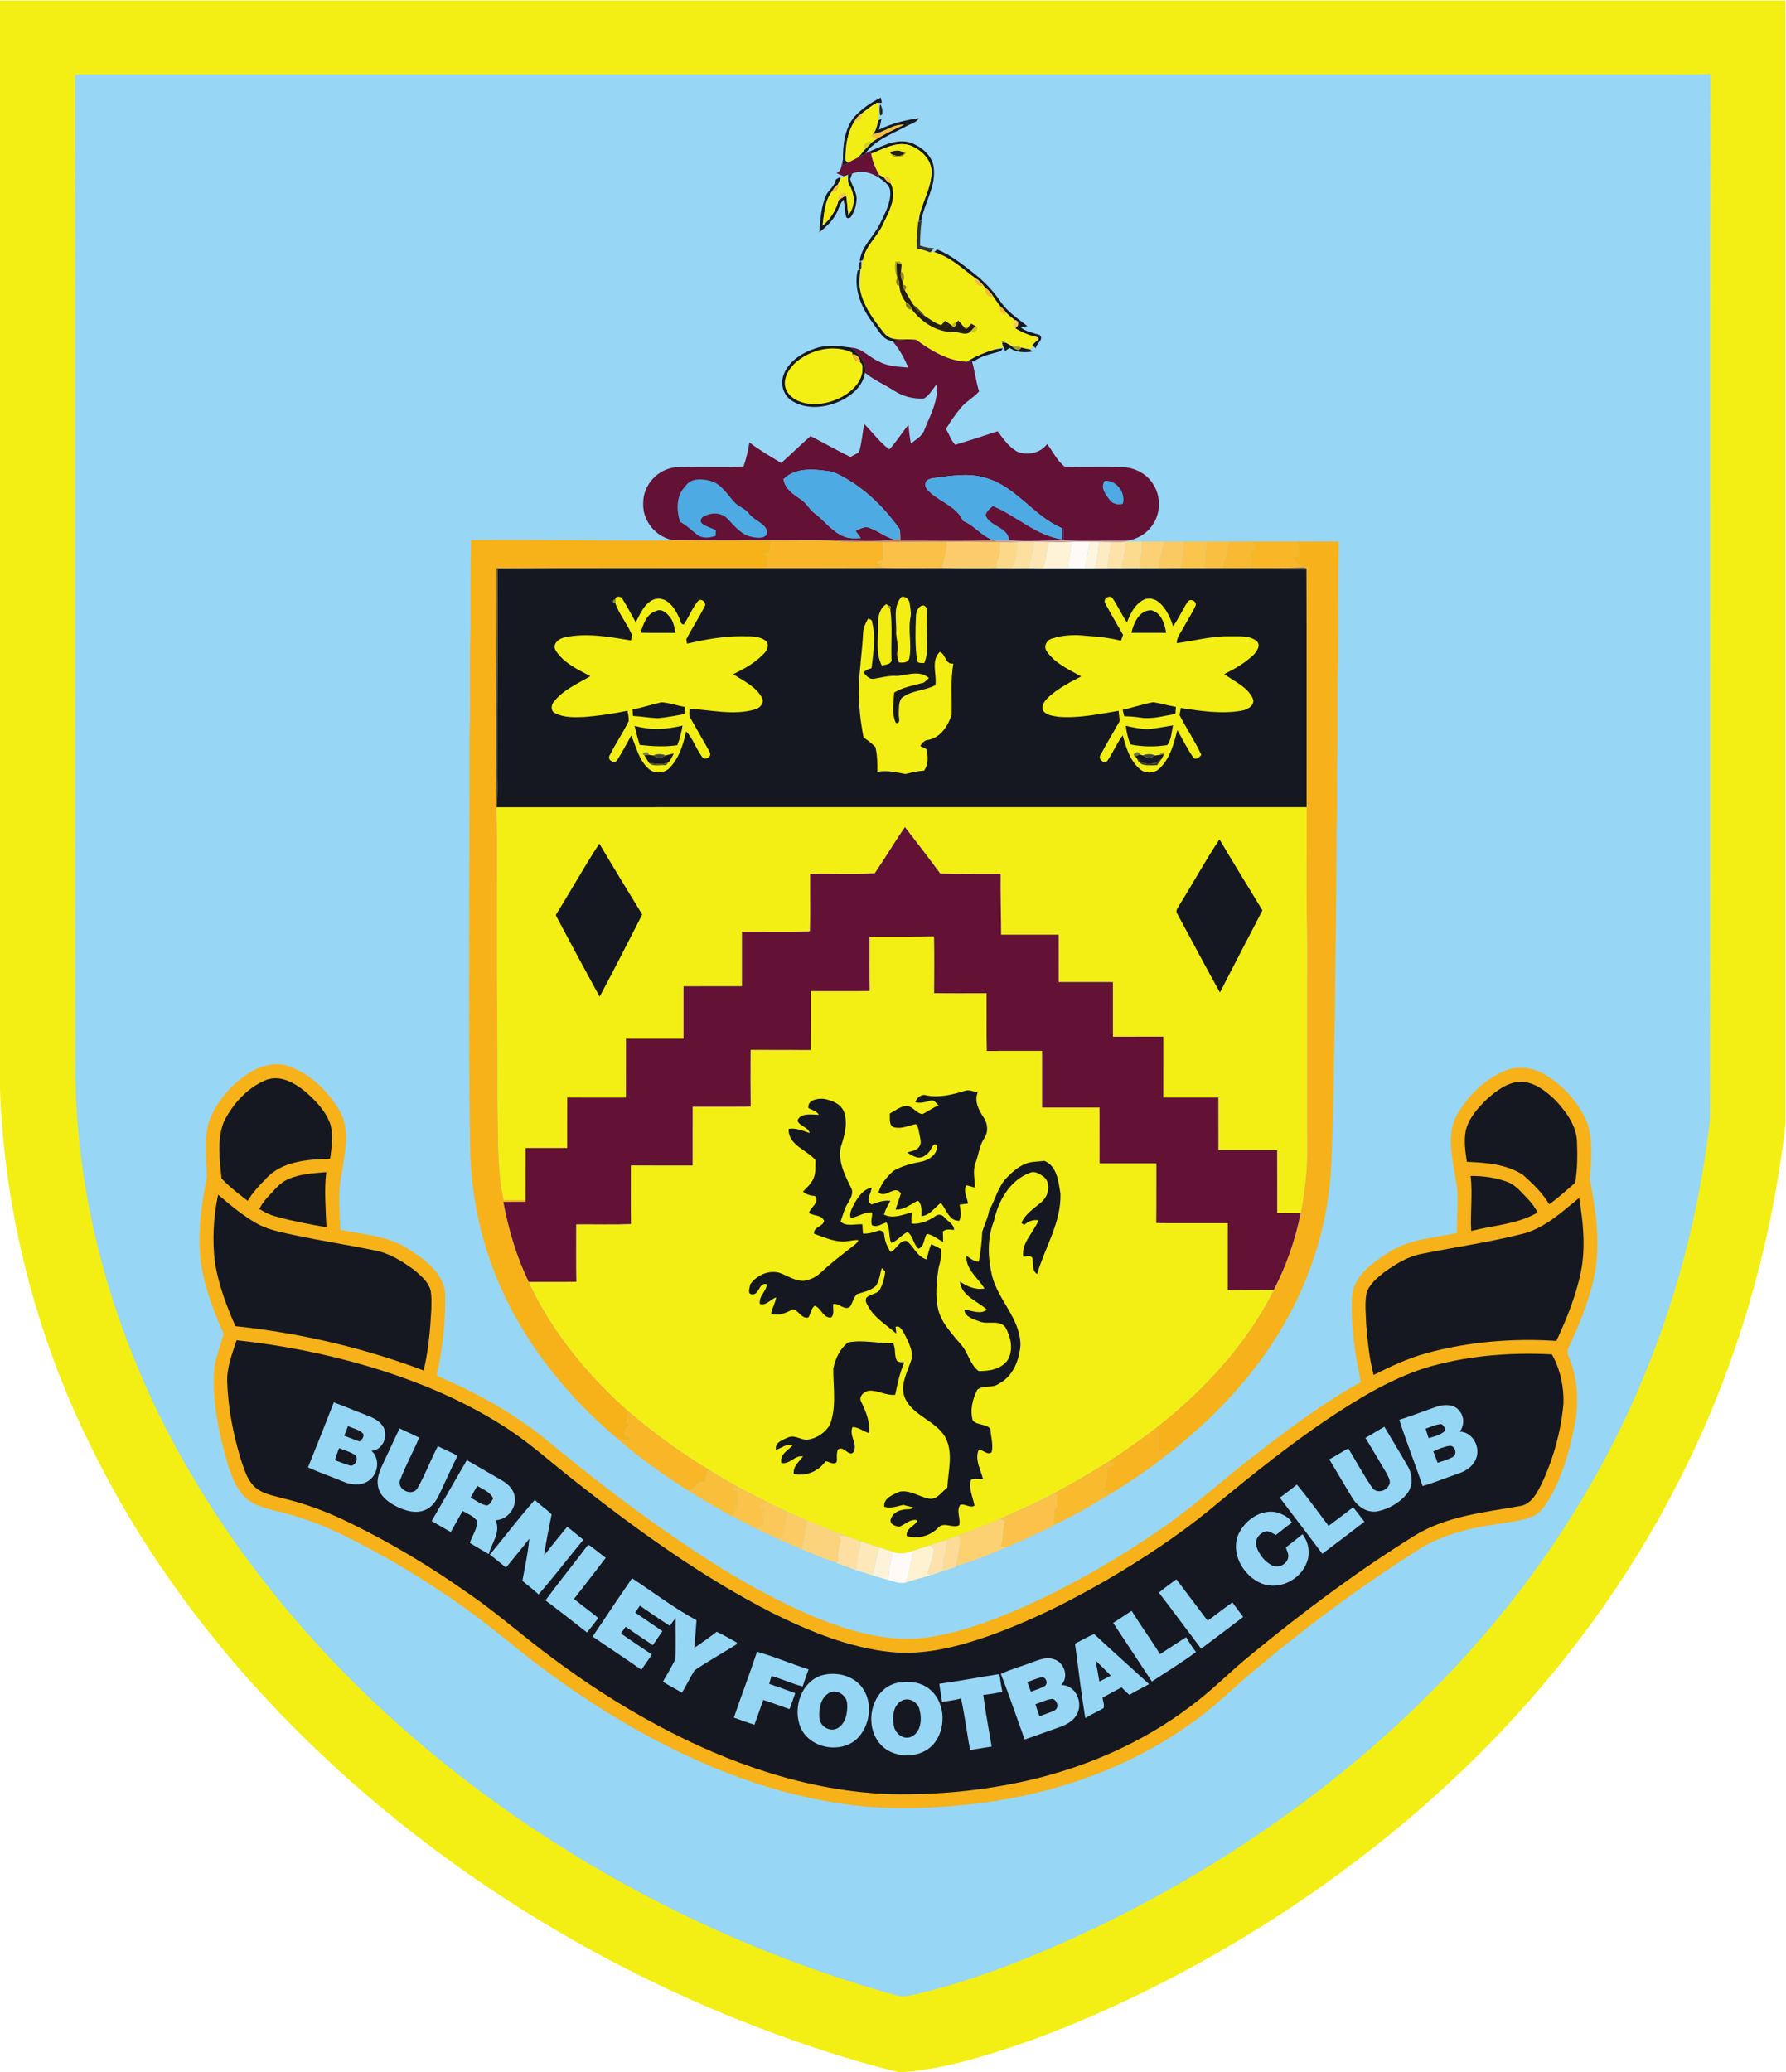
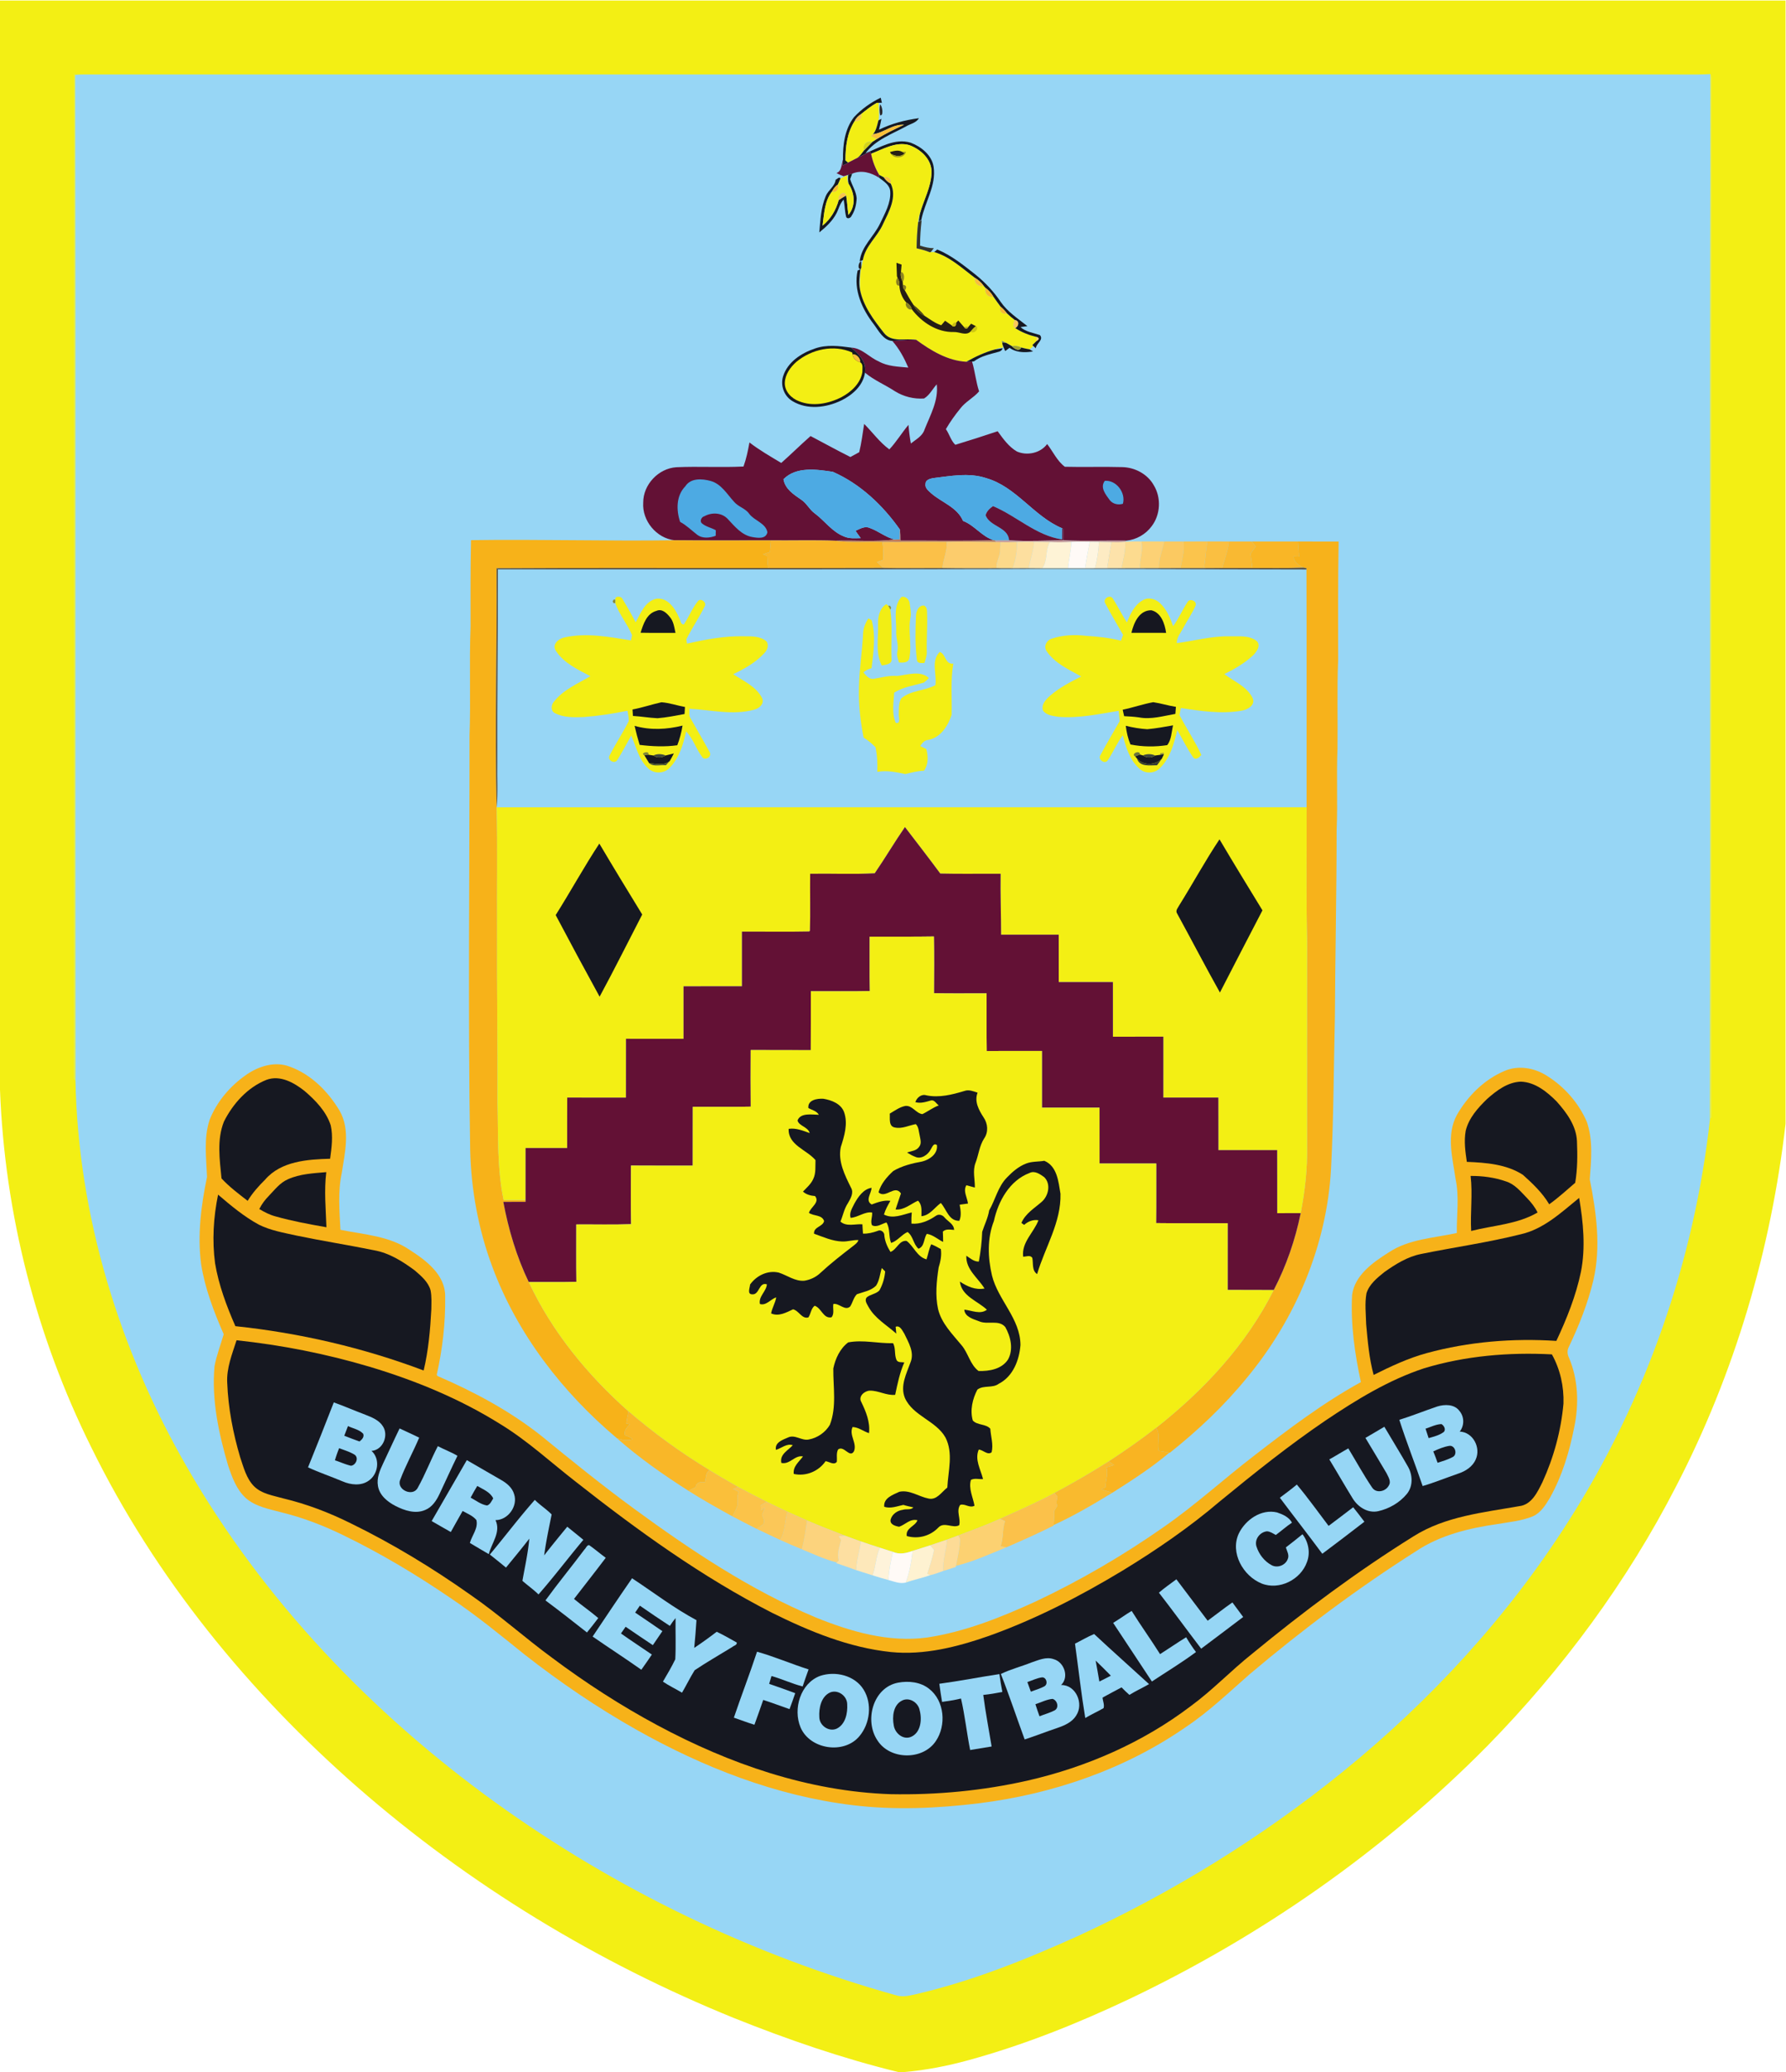
<svg xmlns="http://www.w3.org/2000/svg" version="1.1" id="svg2" xml:space="preserve" width="1307.853" height="1517.107">
  <g id="g10" transform="matrix(1.333 0 0 -1.333 0 1517.107)">
    <g id="g12" transform="scale(.1)">
      <path d="M0 11378.3h9808.9V5208.27c-79.63-691.46-279.74-1370.13-599.97-1988.77-270.14-526.35-625.45-1007.55-1039.39-1429.7-567.76-574.4-1239.96-1043.398-1968.71-1390.3-283.64-134.102-576.28-251.102-879.09-334.3-115.3-31.5-232.87-55-351.98-65.2h-36.36c-307.06 75.102-606.75 178.5-899.98 295.898-752.05 305-1455.29 732.202-2066.91 1266.002-599.49 524.03-1113.947 1153.65-1465.565 1870.27C198.488 4041.59 25.508 4714.83 0 5394.99v5983.31" style="fill:#f3ef14;fill-opacity:1;fill-rule:nonzero;stroke:none" id="path14" />
      <path d="m407.012 10976.5 5.883-6.4c3.007-1841.61-.34-3683.38 1.734-5525.14-15.813 10.38-6.121 32.65-8.883 47.99 1.731 1827.81-.808 3655.73 1.266 5483.55" style="fill:#e2ed50;fill-opacity:1;fill-rule:nonzero;stroke:none" id="path16" />
      <path d="M412.895 10970.1c31.503 3 63.238 2 94.972 2H9127.82c89.43 1.3 178.98-2.8 268.41 2.1-3.69-1912.64.57-3825.37-2.19-5738.01-86.44-782.63-353.12-1545.41-776.87-2209.42-333.28-525.17-760.13-988.15-1242.72-1379.36-445.79-360.61-937.51-663.808-1458.42-903.109-288.61-130.199-584.72-248.602-894.11-319.199-32.99-7.403-67.75-14.5-100.74-3.403C4132.08 642.301 3382.46 1003.3 2718.1 1482.86c-679.12 491.02-1272.16 1111.17-1691.05 1839.68-370.89 643.92-597.538 1377.29-612.421 2122.42-2.074 1841.76 1.273 3683.53-1.734 5525.14" style="fill:#97d6f5;fill-opacity:1;fill-rule:nonzero;stroke:none" id="path18" />
      <path d="M9396.23 10974.2c6.24-10.2 8.55-21.6 6.93-34.1-1.62-1898.98.69-3798.09-1.16-5696.98l-7.96-6.93c2.76 1912.64-1.5 3825.37 2.19 5738.01" style="fill:#e2ed50;fill-opacity:1;fill-rule:nonzero;stroke:none" id="path20" />
      <path d="M4690.96 10737.1c41.43 44.8 92.32 80.8 147.14 107.5l6.57-28.1c-4.38-.1-12.92-.1-17.19-.1l-10.97-.3c-31.04-17.2-58.39-39.8-86.08-61.6-14.2-9.6-27.7-21.1-34.5-37.2-42.13-63.8-51.71-142.3-51.36-217 3.35-2.8 10.04-8.6 13.5-11.6l1.96-1.6c-7.73-3.8-23.19-11.3-30.81-15 .36 8.1 1.27 24.4 1.74 32.5-1.16 80.6 9.23 166.9 60 232.5" style="fill:#161821;fill-opacity:1;fill-rule:nonzero;stroke:none" id="path22" />
      <path d="M4730.43 10754.5c27.69 21.8 55.04 44.4 86.08 61.6l10.97.3c-1.73-32.1 5.31-64.6-1.38-96.2l-1.97-6.4c-6.11-24.5-11.2-50.2-28.16-70-2.65-2.4-7.96-7.4-10.73-9.8 8.19-4.1 24.35-12.1 32.43-16.2-6.58-4.4-19.97-12.9-26.54-17.2-28.62 10.6-55.74-15.6-43.27-44.3-11.55-14.6-21.82-30.7-37.05-41.9-17.2-9.1-34.5-18-51.81-26.4l-.93.7c-3.46 3-10.15 8.8-13.5 11.6-.35 74.7 9.23 153.2 51.36 217 23.19-6.5 41.42 14.9 34.5 37.2" style="fill:#f2ee14;fill-opacity:1;fill-rule:nonzero;stroke:none" id="path24" />
      <path d="M4834.75 10807.3c12.92-8.1 20.3-65.5.34-59.1-3.92 19.8-4.04 39.5-.34 59.1" style="fill:#272324;fill-opacity:1;fill-rule:nonzero;stroke:none" id="path26" />
      <path d="M4695.93 10717.3c6.8 16.1 20.3 27.6 34.5 37.2 6.92-22.3-11.31-43.7-34.5-37.2" style="fill:#fbc44c;fill-opacity:1;fill-rule:nonzero;stroke:none" id="path28" />
      <path d="M4828.64 10668.6c68.77 33.9 143.44 53.1 219.25 63.4-14.55-26.7-48.58-31.1-72.47-46.3-77.09-41.6-166.64-73.2-220.42-145.8 78.48 30.5 160.76 84.3 248.23 57.3 57.7-21.8 115.74-68.1 125.56-132.4 15.69-103.4-48.24-193.9-67.75-292l-13.84-8.4c1.5 10.4 4.38 31.2 5.88 41.6 20.09 75.6 61.62 146.6 64.17 226 2.76 72.6-58.63 128.8-122.09 151.8-73.98 20.9-143.1-22.1-209.92-47.2-1.38 2.9-4.16 8.5-5.54 11.4-23.08-11.2-46.27-21.8-68.89-33.6 15.23 11.2 25.5 27.3 37.05 41.9 14.53 14.7 29.07 29.2 43.27 44.3 6.57 4.3 19.96 12.8 26.54 17.2 47.19 30.3 97.86 54.1 148.4 78-62.43 3.8-111.71-44.3-170.1-52 16.96 19.8 22.05 45.5 28.16 70l1.97 6.4c4.03 2.1 12 6.2 16.03 8.3-3.35-20.2-8.54-40.1-13.49-59.9" style="fill:#161821;fill-opacity:1;fill-rule:nonzero;stroke:none" id="path30" />
      <path d="M4795.97 10643.8c58.39 7.7 107.67 55.8 170.1 52-50.54-23.9-101.21-47.7-148.4-78-8.08 4.1-24.24 12.1-32.43 16.2 2.77 2.4 8.08 7.4 10.73 9.8" style="fill:#fabf3a;fill-opacity:1;fill-rule:nonzero;stroke:none" id="path32" />
      <path d="M4747.86 10556.3c-12.47 28.7 14.65 54.9 43.27 44.3-14.2-15.1-28.74-29.6-43.27-44.3" style="fill:#d5d318;fill-opacity:1;fill-rule:nonzero;stroke:none" id="path34" />
      <path d="M4785.24 10536.6c66.82 25.1 135.94 68.1 209.92 47.2 63.46-23 124.85-79.2 122.09-151.8-2.55-79.4-44.08-150.4-64.17-226-4.74-14.2-7.38-29.1-9-44-5.66-48-7.96-96.4-8.78-144.7 24.58-5.4 49.06-12.1 72.48-21.59l5.78 1.27c4.72-.12 14.07-.23 18.69-.23 86.43-25.74 153.36-89.21 223.98-142.06-6.22-29.31 19.29-49.28 47.1-43.16 2.76-3 8.41-9.23 11.29-12.34-7.73-27.58 12.93-53.09 41.9-46.39 13.27-18.82 26.42-37.86 40.39-56.21-11.55-22.15 10.72-46.27 33.7-35.31 13.84-13.61 28.72-26.19 44.3-37.85-6.57-12.69-13.26-35.89 2.43-44.42 35.2-23.21 75-38.55 115.99-48.36.32-5.54 1.14-16.74 1.48-22.28-5.77-5.65-17.42-16.95-23.19-22.61l3.34-3.81 1.05-3.46c-5.09-4.04-15.12-12.23-20.09-16.27-15.59 2.65-30.8 5.77-45.8 10.16-15.93 7.96-33.83 11.19-51.13 7.04a958.893 958.893 0 0 1-31.39 17.99c-5.88 2.88-17.67 8.66-23.43 11.54l1.38-9.34 1.74-10.5 2.78-17.31c-15.23-1.28-29.78-4.62-43.86-10.16-55.74-15.23-107.54-39.35-157.64-67.74-103.16 5.66-194.44 61.51-275.8 120.82-58.61 9.58-134.09-17.19-176.67 37.28-56.21 71.78-114.48 147.71-131.91 239.45-.57 37.05 0 74.43 4.51 111.24l2.77 9.47c4.26 13.27 5.99 27.12 8.65 40.61 13.39 77.63 80.55 128.43 111.13 198.53 32.08 67.7 77.66 146.4 41.89 221.6 4.85 23.8-14.43 42.2-37.62 33.9-6.46 3.3-19.28 10.1-25.62 13.6-21.81 35.7-36.47 75.1-44.66 116.2" style="fill:#f2ee13;fill-opacity:1;fill-rule:nonzero;stroke:none" id="path36" />
      <path d="M4779.7 10548c1.38-2.9 4.16-8.5 5.54-11.4 8.19-41.1 22.85-80.5 44.66-116.2 0-4.1.12-12 .12-16-44.2 28.6-97.63 44.6-148.64 22.8-5.42-1.6-16.15-4.6-21.46-6.3-6.35-1.9-18.93-5.9-25.27-7.9-13.62 5.2-27.01 10.5-39.46 17.8 30.91 11 26.3 48.4 35.77 73.8-.47-8.1-1.38-24.4-1.74-32.5 7.62 3.7 23.08 11.2 30.81 15l-1.96 1.6.93-.7c17.31 8.4 34.61 17.3 51.81 26.4 22.62 11.8 45.81 22.4 68.89 33.6" style="fill:#641135;fill-opacity:1;fill-rule:nonzero;stroke:none" id="path38" />
      <path d="M4888.87 10545.9c21 5.7 44.08 13.1 65.09 2.3l16.03-9.4c-21.58-21.4-51.34-15.3-75.12-3.1l-6 10.2" style="fill:#261f15;fill-opacity:1;fill-rule:nonzero;stroke:none" id="path40" />
-       <path d="M4953.96 10548.2c5.88-.3 17.42-1 23.19-1.3-9.58-34.8-63.35-40.7-82.28-11.2 23.78-12.2 53.54-18.3 75.12 3.1l-16.03 9.4" style="fill:#a19b20;fill-opacity:1;fill-rule:nonzero;stroke:none" id="path42" />
+       <path d="M4953.96 10548.2c5.88-.3 17.42-1 23.19-1.3-9.58-34.8-63.35-40.7-82.28-11.2 23.78-12.2 53.54-18.3 75.12 3.1" style="fill:#a19b20;fill-opacity:1;fill-rule:nonzero;stroke:none" id="path42" />
      <path d="M4659.92 10420.9c5.31 1.7 16.04 4.7 21.46 6.3-3.69-10.1-7.38-20.1-11.08-30.1 10.74-35.3 33-67.3 35.78-104.8-1.5-33.8-9.24-68.9-28.39-97.4-3.92-11-22.74-18.7-28.96-6.2-8.08 31.3-8.2 64-13.97 95.7-21-20.2-26.43-49.7-39.47-74.7-21.92-42.5-57.7-75.5-94.5-105.1 6.34 67.2 8.76 136.8 35.54 199.6 13.27 32.7 49.97 52.9 54.23 89.4 7.62 3.2 20.43 19.5 27.24 7.2-4.84-11.2-9.81-22.4-14.77-33.5-14.89-9-24.35-23.5-32.54-38.3-41.44-53.1-42.7-123.3-51.82-187.1 44.54 35.3 73.74 86 88.74 140.2 12.92 9.4 26.89 17.2 40.85 25.3 6-35.3 7.27-71.2 12.35-106.6 42.12 49.6 34.51 119.6.7 171.3-2.89 16.2-3.35 32.5-1.39 48.8" style="fill:#161821;fill-opacity:1;fill-rule:nonzero;stroke:none" id="path44" />
      <path d="M4829.9 10420.4c6.34-3.5 19.16-10.3 25.62-13.6 9.57-14.2 21.81-26.6 37.62-33.9 35.77-75.2-9.81-153.9-41.89-221.6-30.58-70.1-97.74-120.9-111.13-198.53l-17.31-7.03c8.66 82.86 78.94 136.76 112.28 208.66 25.74 54.6 59.09 111.1 55.51 173.4-1.04 37-34.85 56.6-60.58 76.6 0 4-.12 11.9-.12 16" style="fill:#161821;fill-opacity:1;fill-rule:nonzero;stroke:none" id="path46" />
      <path d="M4617.8 10400.8c12.35 6.8 25.15 12.6 38.54 17.4-3-16.2-1.39-31.5 4.97-46.1 33.81-51.7 41.42-121.7-.7-171.3-5.08 35.4-6.35 71.3-12.35 106.6-10.61 31.5-48.92-.6-40.85-25.3-15-54.2-44.2-104.9-88.74-140.2 9.12 63.8 10.38 134 51.82 187.1 24.46-8.3 39.12 16.8 32.54 38.3 4.96 11.1 9.93 22.3 14.77 33.5" style="fill:#f2ee14;fill-opacity:1;fill-rule:nonzero;stroke:none" id="path48" />
      <path d="M4855.52 10406.8c23.19 8.3 42.47-10.1 37.62-33.9-15.81 7.3-28.05 19.7-37.62 33.9" style="fill:#fabf3a;fill-opacity:1;fill-rule:nonzero;stroke:none" id="path50" />
      <path d="M4570.49 10329c8.19 14.8 17.65 29.3 32.54 38.3 6.58-21.5-8.08-46.6-32.54-38.3" style="fill:#f9ba2e;fill-opacity:1;fill-rule:nonzero;stroke:none" id="path52" />
      <path d="M4607.41 10282.1c-8.07 24.7 30.24 56.8 40.85 25.3-13.96-8.1-27.93-15.9-40.85-25.3" style="fill:#fbc44c;fill-opacity:1;fill-rule:nonzero;stroke:none" id="path54" />
      <path d="m5044.08 10162 18.82 9.4c-5.08-46.4-8.79-93-8.54-139.6 24.57-7.4 49.49-14.5 75.69-13.5-5.43-7.2-10.84-14.4-16.49-21.32l-5.78-1.27c-23.42 9.49-47.9 16.19-72.48 21.59.82 48.3 3.12 96.7 8.78 144.7" style="fill:#35332c;fill-opacity:1;fill-rule:nonzero;stroke:none" id="path56" />
      <path d="M5132.25 9996.75c4.14 3.45 12.34 10.55 16.38 13.95 78.58-32.19 144.6-86.42 210.73-138.35 52.84-42.82 100.03-93.02 138.01-149.56 37.96-55.17 95.2-91.86 146.67-133.05-9.47-1.28-28.49-3.93-37.97-5.2 29.08-26.77 70.51-31.39 106.64-43.85 23.3-26.78-21.7-46.51-22.28-72.59-3.93 3.47-11.66 10.39-15.47 13.85l-3.34 3.81c5.77 5.66 17.42 16.96 23.19 22.61 15.23 9.59 14.77 16.97-1.48 22.28-40.99 9.81-80.79 25.15-115.99 48.36 20.18 11.65 24.35 38.99-2.43 44.42-15.58 11.66-30.46 24.24-44.3 37.85-9.92 13.04-21.25 24.81-33.7 35.31-13.97 18.35-27.12 37.39-40.39 56.21-10.74 18.23-24.94 33.81-41.9 46.39-2.88 3.11-8.53 9.34-11.29 12.34-12.35 17.89-28.86 31.85-47.1 43.16-70.62 52.85-137.55 116.32-223.98 142.06" style="fill:#161821;fill-opacity:1;fill-rule:nonzero;stroke:none" id="path58" />
      <path d="M4728.7 9902.69c-20.31-1.72-12.47 39.93 2.19 43.28.12-8.42.46-25.39.58-33.81l-2.77-9.47" style="fill:#242021;fill-opacity:1;fill-rule:nonzero;stroke:none" id="path60" />
-       <path d="M4918.65 9944.01c15.23 1.26 32.19 3.81 34.27-16.38-7.05 2.53-21.23 7.49-28.27 9.92 1.14-24.47 1.73-49.05 2.66-73.63-12.93 24.82-13.29 53.08-8.66 80.09" style="fill:#aea71e;fill-opacity:1;fill-rule:nonzero;stroke:none" id="path62" />
      <path d="M4924.65 9937.55c7.04-2.43 21.22-7.39 28.27-9.92-.92-10.16-2.67-30.47-3.58-40.63-3.81-18.69.81-37.38 9.7-53.89l1.03-16.04c-1.03-12 2.65-22.39 10.95-31.39 14.79-26.66 29.68-53.31 46.87-78.7 13.26-27.36 34.96-48.47 62.55-61.39 29.2-18.7 56.77-40.39 90.34-50.9 5.32 6.12 15.82 18.47 21.02 24.7 12.22-8.42 24.44-16.84 36.57-25.5 11.08-15 27.7-1.96 23.43 13.62l12.7 13.15c10.37-11.88 21.11-23.65 31.37-35.88 8.55-12.82 16.64-12.36 24.23 1.38 3.7 4.26 10.97 12.69 14.66 16.96 6.59-3.35 19.74-10.15 26.33-13.61-11.42-8.66-20.66-19.62-30.13-30.36-26.54-23.89-61.27.12-91.85-1.73-92.21-2.19-176.79 54.12-230.34 125.1-4.5 16.5-15.12 29.53-30.46 36.93-22.5 25.03-36 59.88-37.63 93.24 1.96 15-2.08 29.54-10.04 42l-3.33 9.23c-.93 24.58-1.52 49.16-2.66 73.63" style="fill:#251e15;fill-opacity:1;fill-rule:nonzero;stroke:none" id="path64" />
      <path d="m4711.38 9895.2 15.13 7.15c-3.82-36.7-9.59-74.21-2.32-110.9 17.43-91.74 75.7-167.67 131.91-239.45 42.58-54.47 118.06-27.7 176.67-37.28-43.63-1.73-87.36-2.3-130.86-6.45-49.96 3.45-75.47 56.88-102.47 92.66-63.82 82.4-111.71 188.22-88.06 294.27" style="fill:#161821;fill-opacity:1;fill-rule:nonzero;stroke:none" id="path66" />
      <path d="M4949.34 9887c20.9-1.03 20.78-40.39 9.7-53.89-8.89 16.51-13.51 35.2-9.7 53.89" style="fill:#918821;fill-opacity:1;fill-rule:nonzero;stroke:none" id="path68" />
      <path d="M4930.64 9854.69c7.96-12.46 12-27 10.04-42-20.53-5.31-22.73 32.07-10.04 42" style="fill:#897e21;fill-opacity:1;fill-rule:nonzero;stroke:none" id="path70" />
      <path d="M5356.23 9854.69c18.24-11.31 34.75-25.27 47.1-43.16-27.81-6.12-53.32 13.85-47.1 43.16" style="fill:#fabf3a;fill-opacity:1;fill-rule:nonzero;stroke:none" id="path72" />
      <path d="M4960.07 9817.07c19.04-2.65 22.73-13.04 10.95-31.39-8.3 9-11.98 19.39-10.95 31.39" style="fill:#877d21;fill-opacity:1;fill-rule:nonzero;stroke:none" id="path74" />
      <path d="M5414.62 9799.19c16.96-12.58 31.16-28.16 41.9-46.39-28.97-6.7-49.63 18.81-41.9 46.39" style="fill:#f9ba2e;fill-opacity:1;fill-rule:nonzero;stroke:none" id="path76" />
      <path d="M4978.31 9719.45c15.34-7.4 25.96-20.43 30.46-36.93-18.24-8.54-41.2 20.65-30.46 36.93" style="fill:#878222;fill-opacity:1;fill-rule:nonzero;stroke:none" id="path78" />
      <path d="M5017.89 9706.98c22.73-18.35 44.2-38.54 62.55-61.39-27.59 12.92-49.29 34.03-62.55 61.39" style="fill:#4d431b;fill-opacity:1;fill-rule:nonzero;stroke:none" id="path80" />
      <path d="M5496.91 9696.59c12.45-10.5 23.78-22.27 33.7-35.31-22.98-10.96-45.25 13.16-33.7 35.31" style="fill:#f9ba2e;fill-opacity:1;fill-rule:nonzero;stroke:none" id="path82" />
      <path d="M5574.91 9623.43c26.78-5.43 22.61-32.77 2.43-44.42-15.69 8.53-9 31.73-2.43 44.42" style="fill:#fbc758;fill-opacity:1;fill-rule:nonzero;stroke:none" id="path84" />
      <path d="m5241.77 9609.92 10.03-2.41c4.27-15.58-12.35-28.62-23.43-13.62 3.35 4.03 10.05 12.01 13.4 16.03" style="fill:#c7bc17;fill-opacity:1;fill-rule:nonzero;stroke:none" id="path86" />
      <path d="M5295.87 9584.78c6.13.34 18.24 1.03 24.23 1.38-7.59-13.74-15.68-14.2-24.23-1.38" style="fill:#afa51f;fill-opacity:1;fill-rule:nonzero;stroke:none" id="path88" />
      <path d="m5361.09 9589.51 5.31-1.85c9.92-19.73-18.35-41.32-35.44-28.51 9.47 10.74 18.71 21.7 30.13 30.36" style="fill:#cfc812;fill-opacity:1;fill-rule:nonzero;stroke:none" id="path90" />
      <path d="M5693.33 9530.65c16.25-5.31 16.71-12.69 1.48-22.28-.34 5.54-1.16 16.74-1.48 22.28" style="fill:#fcd171;fill-opacity:1;fill-rule:nonzero;stroke:none" id="path92" />
      <path d="M4901.91 9508.27c43.5 4.15 87.23 4.72 130.86 6.45 81.36-59.31 172.64-115.16 275.8-120.82 7.86.34 23.43 1.16 31.29 1.5 16.26-53.89 21.1-110.55 38.76-164.09-30.46-35.43-74.32-56.2-102.81-93.48-29.32-35.88-56.33-73.74-79.63-113.78 19.17-27.35 27.58-63.24 51.8-86.09 77.89 23.66 155.46 48.58 232.66 74.43 29.88-41.31 60.7-84.92 105.59-111.24 55.97-24.58 129.35-9.34 166.28 40.97 32.08-41.44 54.71-93.25 97.28-124.87 104.56-2.77 209.22 1.28 313.77-1.84 70.17-1.04 140.11-37.63 174.72-99.7 41.53-68.09 37.04-160.76-11.08-224.34-32.77-45.01-85.27-75.01-140.68-80.2-114.92 1.27-229.86-3.12-344.67 2.07 0 21.01.21 41.89-.94 62.78l-5.53 3.11c-156.73 65.33-251.47 227.8-417.52 275.58-95.55 31.85-195.85 11.42-292.88.12-16.39-3.58-40.28-9.47-40.62-30.35-4.74-24.13 16.73-39.47 32.19-53.78 58.04-50.08 141.71-75.47 174.03-150.94 63.58-24.12 103.04-86.09 168.47-105.94-170.79-5.42-341.93-1.5-512.82-2.19-.24 20.43 0 40.85-2.89 61.04-93.94 133.41-217.65 250.65-368.01 316.77-89.43 13.51-200.79 30.36-271.3-40.51 8.89-54.34 56.54-84 97.97-112.85 29.89-19.5 44.67-54.24 73.74-74.78 55.39-41.2 96.48-102.93 163.18-127.75 28.16-12.11 59.42-8.77 89.31-8.31-9.57 13.39-19.04 26.78-28.61 40.17 24.35 10.61 50.89 27.92 78.24 15.69 47.77-16.85 87.36-51.7 137.32-63.59-107.66-13.5-216.84-2.88-325.19-6.69-118.29 4.15-236.69.7-355.08 1.73-176.34.69-352.78-1.27-529.22.93-99.48 11.3-178.99 107.2-172.17 207.02-.47 98.66 83.54 187.75 181.75 194.21 122.89 5.54 246.14-2.3 369.16 3.92 15.34 42.82 24.69 87.36 32.65 132.14 55.05-42.35 115.29-76.85 174.72-112.51 54.46 48.24 106.28 99.59 160.98 147.7 72.93-38.31 145.05-78.23 218.79-115.16 16.05 9.01 32.2 17.77 48.47 26.43 12.58 51.12 19.04 103.51 27.12 155.44 46.51-46.39 84.82-100.98 138.48-139.99 39.01 41.79 68.43 91.06 105.01 134.8 2.77-34.28 6.92-68.55 13.17-102.47 27.79 22.61 64.03 40.38 75.23 76.96 31.62 79.4 77.42 159.71 66.93 248.11-23.42-25.73-39.12-59.43-69.71-77.78-55.74-3.92-113.09 10.38-160.51 40.15-53.78 35.55-114.36 59.9-164.1 101.68 9.81 60.01-34.5 102.82-76.05 137.67 59.44-2.54 98.9-52.97 150.49-75.25 49.73-28.38 108.12-29.19 163.63-34.5-22.39 52.27-49.74 103.51-87.82 146.22" style="fill:#631135;fill-opacity:1;fill-rule:nonzero;stroke:none" id="path94" />
      <path d="M5504.17 9508.95c5.76-2.88 17.55-8.66 23.43-11.54-5.54.58-16.49 1.62-22.05 2.2l-1.38 9.34" style="fill:#87894c;fill-opacity:1;fill-rule:nonzero;stroke:none" id="path96" />
      <path d="M5505.55 9499.61c5.56-.58 16.51-1.62 22.05-2.2a958.893 958.893 0 0 0 31.39-17.99c12.47-13.51 39.92-32.32 51.13-7.04 15-4.39 30.21-7.51 45.8-10.16 4.74-2.88 14.43-8.42 19.17-11.31-43.4-7.5-91.98-6.93-129.14 19.73-6-4.38-17.89-13.38-23.78-17.88-5.65 12-10.6 24.12-14.88 36.35l-1.74 10.5" style="fill:#161720;fill-opacity:1;fill-rule:nonzero;stroke:none" id="path98" />
      <path d="M4476.55 9466.72c64.16 22.73 133.29 14.31 199.06 5.08 41.55-34.85 85.86-77.66 76.05-137.67-9.81-71.32-69.82-123.6-131.44-153.37-81.82-39.35-185.68-51.92-266.34-3.23-46.39 27.12-67.85 85.63-51.93 136.75 24.81 78.58 100.05 127.4 174.6 152.44" style="fill:#161821;fill-opacity:1;fill-rule:nonzero;stroke:none" id="path100" />
      <path d="M5558.99 9479.42c17.3 4.15 35.2.92 51.13-7.04-11.21-25.28-38.66-6.47-51.13 7.04" style="fill:#a3a429;fill-opacity:1;fill-rule:nonzero;stroke:none" id="path102" />
      <path d="M4374.88 9393.56c83.21 69.23 205.3 96.82 306.39 51.46l2.88-10.38c2.2-22.86 20.43-36.92 41.09-43.51 18.69-9.58 11.42-36.92 12.11-54.23-10.27-61.74-60.7-108.25-113.67-136.75-70.96-36.58-158.21-53.55-234.49-22.97-41.65 15.7-79.16 54.13-77.89 101.09 1.62 45.82 30.35 85.97 63.58 115.29" style="fill:#f3ef14;fill-opacity:1;fill-rule:nonzero;stroke:none" id="path104" />
      <path d="M5308.57 9393.9c50.1 28.39 101.9 52.51 157.64 67.74 10.62 1.73 31.73 5.2 42.35 6.81-3.92-10.39-11.08-16.85-21.45-19.38-47.21-13.28-97.3-22.86-137.23-53.09l-10.02-.58c-7.86-.34-23.43-1.16-31.29-1.5" style="fill:#161821;fill-opacity:1;fill-rule:nonzero;stroke:none" id="path106" />
      <path d="M4684.15 9434.64c19.73 4.96 46.17-23.89 41.09-43.51-20.66 6.59-38.89 20.65-41.09 43.51" style="fill:#fabf3a;fill-opacity:1;fill-rule:nonzero;stroke:none" id="path108" />
      <path d="M4304.03 8748.93c70.51 70.87 181.87 54.02 271.3 40.51 150.36-66.12 274.07-183.36 368.01-316.77-.34-18-.7-36.11-.82-54.23-6.8-.23-20.41-.69-27.34-.93-49.96 11.89-89.55 46.74-137.32 63.59-27.35 12.23-53.89-5.08-78.24-15.69 9.57-13.39 19.04-26.78 28.61-40.17-29.89-.46-61.15-3.8-89.31 8.31-66.7 24.82-107.79 86.55-163.18 127.75-29.07 20.54-43.85 55.28-73.74 74.78-41.43 28.85-89.08 58.51-97.97 112.85" style="fill:#4daae3;fill-opacity:1;fill-rule:nonzero;stroke:none" id="path110" />
      <path d="M5124.98 8754.83c97.03 11.3 197.33 31.73 292.88-.12 166.05-47.78 260.79-210.25 417.52-275.58-.23-20.42-.48-40.85-.48-61.27-143.67 21.58-249.95 128.56-379.89 183.25-17.87-12.8-35.19-28.27-40.5-50.54 23.54-63.12 124.28-63.7 128.91-137.67-25.74.34-51.36-.7-76.87-.58l-7.5 1.5c-65.43 19.85-104.89 81.82-168.47 105.94-32.32 75.47-115.99 100.86-174.03 150.94-15.46 14.31-36.93 29.65-32.19 53.78.34 20.88 24.23 26.77 40.62 30.35" style="fill:#4daae3;fill-opacity:1;fill-rule:nonzero;stroke:none" id="path112" />
      <path d="M3764.77 8710.05c29.43 46.28 91.75 42.12 138.14 29.54 59.42-15.93 90.69-72.59 129.81-114.82 23.31-27.93 62.55-35.77 83.44-66.35 28.51-37.74 89.9-50.31 99.59-100.64-7.85-39.11-53.66-31.61-82.74-26.53-59.09 10.04-97.28 59.31-135.94 100.04-33.12 34.74-86.78 36.59-127.4 14.32-15.81-3.58-27.93-27.12-13.5-39.35 21.69-18.59 51.34-23.66 76.04-37.51-.11-7.62-.46-22.97-.57-30.58-33.12-12.12-72.82-16.61-102.48 6.35-30.7 23.77-58.51 51.7-93.01 70.04-21.69 64.74-22.04 143.9 28.62 195.49" style="fill:#4daae3;fill-opacity:1;fill-rule:nonzero;stroke:none" id="path114" />
      <path d="M6069.41 8740.17c62.89 5.08 116.31-65.66 99.23-126.24-26.19-8.08-56.42-1.39-73.27 21.34-21.47 30-54.02 68.31-25.96 104.9" style="fill:#4daae3;fill-opacity:1;fill-rule:nonzero;stroke:none" id="path116" />
      <path d="M5414.51 8550.57c5.31 22.27 22.63 37.74 40.5 50.54 129.94-54.69 236.22-161.67 379.89-183.25 0 20.42.25 40.85.48 61.27l5.53-3.11c1.15-20.89.94-41.77.94-62.78-99.49-1.5-199.08-6-298.43-.34-4.63 73.97-105.37 74.55-128.91 137.67" style="fill:#641135;fill-opacity:1;fill-rule:nonzero;stroke:none" id="path118" />
      <path d="M4943.34 8472.67c2.89-20.19 2.65-40.61 2.89-61.04 170.89.69 342.03-3.23 512.82 2.19l7.5-1.5 5.43-8.53c-90.24 1.14-180.6 2.99-270.83 1.03-117.84 1.03-235.65-1.73-353.36-.46-85.97 3.46-172.52-6.01-257.8 6.46 108.35 3.81 217.53-6.81 325.19 6.69 6.93.24 20.54.7 27.34.93.12 18.12.48 36.23.82 54.23" style="fill:#c07c5a;fill-opacity:1;fill-rule:nonzero;stroke:none" id="path120" />
      <path d="M2587.59 8414.17c372.73 5.42 745.35-5.89 1118.1-.69 176.44-2.2 352.88-.24 529.22-.93-1.85-21.23-3.7-42.47-5.54-63.7-12.59-3.92-24.93-7.85-37.4-11.77 5.66-2.54 16.97-7.5 22.63-10.05.58-22.03 2.07-44.07 5.18-65.88-497.14-.7-994.5 1.73-1491.64-1.5 2.54-437.59-10.15-875.41.12-1313.01 5.65-218.91.81-438.17 2.42-657.19-1.61-323.12 3.35-646.24 2.42-969.36 4.73-177.02-2.99-356.23 33.58-530.72 40.17.23 80.44-.22 120.6.12v-9.92c-40.74.23-81.47 0-122.21-.23 28.39-151.64 72.7-301.07 139.75-440.36 127.98-273.61 323-510.65 547.92-710.28-4.97-21.82-9.12-43.97-12.24-66.25 4.96-1.14 14.77-3.46 19.62-4.62-16.16-16.96-34.85-35.66-26.31-61.26 15.11-4.04 30.35-9.48 41.31-21.47-28.5-8.66-58.16-2.65-85.86 5.9-299 251.56-546.99 571.79-683.96 940.03-77.32 205.98-117.37 425.24-122.45 645.07-12.57 757.71-3 1515.53-3.46 2273.24 7.16 200.1-2.31 400.55 5.66 600.65-.23 158.1-1.04 316.2 2.54 474.18" style="fill:#f7b219;fill-opacity:1;fill-rule:nonzero;stroke:none" id="path122" />
      <path d="M4234.91 8412.55c118.39-1.03 236.79 2.42 355.08-1.73 85.28-12.47 171.83-3 257.8-6.46 4.16-32.66 6.35-65.67 3.8-98.55-11.42-3.92-22.85-7.73-34.16-11.65 11.66-10.74 23.21-21.47 34.63-32.55-210.72-.46-421.44-.8-632.28-.46-3.11 21.81-4.6 43.85-5.18 65.88-5.66 2.55-16.97 7.51-22.63 10.05 12.47 3.92 24.81 7.85 37.4 11.77 1.84 21.23 3.69 42.47 5.54 63.7" style="fill:#f9b628;fill-opacity:1;fill-rule:nonzero;stroke:none" id="path124" />
      <path d="M5466.55 8412.32c25.51-.12 51.13.92 76.87.58 99.35-5.66 198.94-1.16 298.43.34 114.81-5.19 229.75-.8 344.67-2.07l-5.31-5.89c-25.15-3-50.43-2.54-75.58-2.07-22.73.58-45.46 1.03-68.2 1.38-16.96.23-33.93.46-50.89.58-33.69.58-67.39 1.04-100.98-.58-39.22-2.31-78.58-2.66-117.93-.7-28.96.93-58.05 1.04-87.02 1.16-31.26.35-62.53.46-93.69-.81-30.35-1.38-60.71-1.84-90.94-1.03-6 .11-17.99.45-24 .58l-5.43 8.53" style="fill:#c89a98;fill-opacity:1;fill-rule:nonzero;stroke:none" id="path126" />
      <path d="M4847.79 8404.36c117.71-1.27 235.52 1.49 353.36.46 4.02-49.74-20.2-94.98-23.55-143.78-108.49.34-217.07-1.85-325.54.57-11.42 11.08-22.97 21.81-34.63 32.55 11.31 3.92 22.74 7.73 34.16 11.65 2.55 32.88.36 65.89-3.8 98.55" style="fill:#fbc048;fill-opacity:1;fill-rule:nonzero;stroke:none" id="path128" />
      <path d="M5201.15 8404.82c90.23 1.96 180.59.11 270.83-1.03 6.01-.13 18-.47 24-.58-.12-13.62-.93-27.24-2.42-40.85 4.04-35.67-24.93-66.01-17.08-102.36-99.59-.12-199.3-.81-298.88 1.04 3.35 48.8 27.57 94.04 23.55 143.78" style="fill:#fccc6c;fill-opacity:1;fill-rule:nonzero;stroke:none" id="path130" />
      <path d="M5495.98 8403.21c30.23-.81 60.59-.35 90.94 1.03.91-49.28-7.16-98.2-23.89-144.59-28.84.11-57.7.35-86.55.35-7.85 36.35 21.12 66.69 17.08 102.36 1.49 13.61 2.3 27.23 2.42 40.85" style="fill:#fcd98a;fill-opacity:1;fill-rule:nonzero;stroke:none" id="path132" />
      <path d="M5586.92 8404.24c31.16 1.27 62.43 1.16 93.69.81-3.56-49.62-20.88-96.59-29.52-145.29-29.43.12-58.75 0-88.06-.11a403.852 403.852 0 0 1 23.89 144.59" style="fill:#fddf9f;fill-opacity:1;fill-rule:nonzero;stroke:none" id="path134" />
      <path d="M5680.61 8405.05c28.97-.12 58.06-.23 87.02-1.16-27-44.88-10.62-102.93-42.46-144.82-24.7.23-49.51.58-74.08.69 8.64 48.7 25.96 95.67 29.52 145.29" style="fill:#fde6b3;fill-opacity:1;fill-rule:nonzero;stroke:none" id="path136" />
      <path d="M5767.63 8403.89c39.35-1.96 78.71-1.61 117.93.7-.8-49.16-15.33-96.59-17.54-145.64-47.65 0-95.2.47-142.85.12 31.84 41.89 15.46 99.94 42.46 144.82" style="fill:#fef3d6;fill-opacity:1;fill-rule:nonzero;stroke:none" id="path138" />
      <path d="M5885.56 8404.59c33.59 1.62 67.29 1.16 100.98.58-9.12-48.47-19.28-96.94-25.51-146.1-31.03 0-62.07 0-93.01-.12 2.21 49.05 16.74 96.48 17.54 145.64" style="fill:#fffaf7;fill-opacity:1;fill-rule:nonzero;stroke:none" id="path140" />
      <path d="M5986.54 8405.17c16.96-.12 33.93-.35 50.89-.58-2.76-49.16-10.03-97.86-22.62-145.4-17.99 0-35.88 0-53.78-.12 6.23 49.16 16.39 97.63 25.51 146.1" style="fill:#fef5e0;fill-opacity:1;fill-rule:nonzero;stroke:none" id="path142" />
      <path d="M6037.43 8404.59c22.74-.35 45.47-.8 68.2-1.38-8.77-47.78-16.39-95.78-23.77-143.79-22.39-.12-44.78-.23-67.05-.23 12.59 47.54 19.86 96.24 22.62 145.4" style="fill:#fdebc3;fill-opacity:1;fill-rule:nonzero;stroke:none" id="path144" />
      <path d="M6105.63 8403.21c25.15-.47 50.43-.93 75.58 2.07 3.23-49.5-10.49-97.74-20.87-145.63-26.21.11-52.4-.12-78.48-.23 7.38 48.01 15 96.01 23.77 143.79" style="fill:#fde2aa;fill-opacity:1;fill-rule:nonzero;stroke:none" id="path146" />
      <path d="M6181.21 8405.28c29.67 1.96 59.33 2.66 89.1 1.73 12.23-49.51-10.96-97.51-7.97-147.13-34.04-.12-68.09-.12-102-.23 10.38 47.89 24.1 96.13 20.87 145.63" style="fill:#fcdb8f;fill-opacity:1;fill-rule:nonzero;stroke:none" id="path148" />
      <path d="M6270.31 8407.01c41.89-.23 83.78.58 125.66-.12-9.92-48.92-30.11-96.12-30.34-146.66-34.51.11-68.89-.12-103.29-.35-2.99 49.62 20.2 97.62 7.97 147.13" style="fill:#fcd175;fill-opacity:1;fill-rule:nonzero;stroke:none" id="path150" />
      <path d="M6395.97 8406.89c35.2.35 70.28.35 105.48 0 7.39-49.62-7.73-97.85-16.84-146.21-39.7-.23-79.4-.68-118.98-.45.23 50.54 20.42 97.74 30.34 146.66" style="fill:#fbc961;fill-opacity:1;fill-rule:nonzero;stroke:none" id="path152" />
      <path d="M6501.45 8406.89c43.73-.11 87.47.24 131.2.24-8.87-48.47-10.6-97.87-18.33-146.45-43.29-.11-86.56.23-129.71 0 9.11 48.36 24.23 96.59 16.84 146.21" style="fill:#fbc44c;fill-opacity:1;fill-rule:nonzero;stroke:none" id="path154" />
      <path d="M6632.65 8407.13c39.59-.12 79.29.23 118.99-.35-5.65-50.08-24.46-97.16-37.5-145.52-33.23 0-66.6-.35-99.82-.58 7.73 48.58 9.46 97.98 18.33 146.45" style="fill:#fabf41;fill-opacity:1;fill-rule:nonzero;stroke:none" id="path156" />
      <path d="M6751.64 8406.78c41.54 0 83.08.23 124.63 0 7.26-9.23 14.65-18.57 22.05-27.92-9.6-12.7-19.17-25.39-28.63-38.08 3.46-26.55 6.93-53.08 10.39-79.63-55.28-.34-110.67-.11-165.94.11 13.04 48.36 31.85 95.44 37.5 145.52" style="fill:#f9b932;fill-opacity:1;fill-rule:nonzero;stroke:none" id="path158" />
      <path d="M6876.27 8406.78c84.81-.23 169.51.35 254.45 0 1.96-27.69 4.03-55.39 6.24-83.09-10.28.35-20.45.7-30.59 1.04.45-31.96 28.63-48.46 53.77-61.73-93.35-3.58-186.7-1.27-280.06-1.85-3.46 26.55-6.93 53.08-10.39 79.63 9.46 12.69 19.03 25.38 28.63 38.08-7.4 9.35-14.79 18.69-22.05 27.92" style="fill:#f9b626;fill-opacity:1;fill-rule:nonzero;stroke:none" id="path160" />
      <path d="M7130.72 8406.78c74.33-.23 148.63 0 223.06-.11-4.15-217.42-2.88-434.95-2.76-652.46-6.82-161.45-1.39-323.12-3.58-484.68-6.23-149.55 1.62-299.23-4.74-448.79 0-342.84-7.73-685.47-9.46-1028.2-6.68-277.31-6.91-554.73-21.23-831.8-22.73-419.82-194.68-824.52-461.7-1146.95-124.63-153.13-269-289.29-423.4-412.08l-2.55.46c-19.61 3.58-39.35 6.81-58.96 9.69-11.31 40.85 11.99 91.05-15.11 125.77 262.28 206.35 496.21 456.89 646.69 757.26 69.12 132.7 118.51 275.91 148.28 422.59 23.66 122.21 37.86 246.61 35.21 371.24-.36 373.32-.36 746.63.1 1119.95-5.77 246.14-1.62 492.29-2.76 738.32-.48 435.28.91 870.57-.7 1305.85l-.58 7.16c-4.03.81-12.33 2.3-16.39 3-25.14 13.27-53.32 29.77-53.77 61.73 10.14-.34 20.31-.69 30.59-1.04-2.21 27.7-4.28 55.4-6.24 83.09" style="fill:#f7b21b;fill-opacity:1;fill-rule:nonzero;stroke:none" id="path162" />
      <path d="M2728.14 8259.65c497.14 3.23 994.5.8 1491.64 1.5 210.84-.34 421.56 0 632.28.46 108.47-2.42 217.05-.23 325.54-.57 99.58-1.85 199.29-1.16 298.88-1.04 28.85 0 57.71-.24 86.55-.35 29.31.11 58.63.23 88.06.11 24.57-.11 49.38-.46 74.08-.69 47.65.35 95.2-.12 142.85-.12 30.94.12 61.98.12 93.01.12 17.9.12 35.79.12 53.78.12 22.27 0 44.66.11 67.05.23 26.08.11 52.27.34 78.48.23 33.91.11 67.96.11 102 .23 34.4.23 68.78.46 103.29.35 39.58-.23 79.28.22 118.98.45 43.15.23 86.42-.11 129.71 0 33.22.23 66.59.58 99.82.58 55.27-.22 110.66-.45 165.94-.11 93.36.58 186.71-1.73 280.06 1.85 4.06-.7 12.36-2.19 16.39-3l.58-7.16c-588.19.47-1176.37 5.19-1764.68 2.08-892.38-2.54-1784.76-.69-2677.14-1.39 1.05-354.73-4.61-709.24-3.11-1063.98-1.73-80.89 4.27-162.14-3.92-242.91-10.27 437.6 2.42 875.42-.12 1313.01" style="fill:#5a5348;fill-opacity:1;fill-rule:nonzero;stroke:none" id="path164" />
-       <path d="M2735.29 8253.53c892.38.7 1784.76-1.15 2677.14 1.39 588.31 3.11 1176.49-1.61 1764.68-2.08 1.61-435.28.22-870.57.7-1305.85-1483.23-.23-2966.33.46-4449.55-.35 8.19 80.77 2.19 162.02 3.92 242.91-1.5 354.74 4.16 709.25 3.11 1063.98" style="fill:#161821;fill-opacity:1;fill-rule:nonzero;stroke:none" id="path166" />
      <path d="M3380.26 8087.36c-4.27 20.65 31.97 20.65 38.43 5.07 25.85-42.34 50.32-85.74 73.39-129.7 26.66 48.69 49.51 111.35 108.36 128.44 64.63 13.38 108.14-51.35 129.94-102.71 8.54-12.23 6.81-38.43 26.55-37.04 27.69 41.08 45.57 88.74 76.73 127.28 14.09 18.82 45.7-2.31 39.82-23.65-31.17-63.47-71.2-122.21-103.06-185.33.93-5.89 2.66-17.89 3.58-23.89 102.25 22.73 206.22 42.81 311.35 40.27 42.93-.11 92.09 1.62 126.25-28.96 13.72-21.35 2.88-48.36-13.74-64.62-46.85-50.67-108.36-85.29-170.1-114.48 57.47-38.31 128.33-68.55 160.06-133.97 10.74-30.94-17.88-54.36-44.77-61.05-117.02-32.2-237.95-1.16-355.78 5.18 1.04-16.5-4.03-34.84 4.73-50.07 35.66-63.82 73.17-126.6 107.91-190.75 9.22-22.97-20.32-41.9-38.89-29.09-35.9 44.77-51.93 104.09-91.86 145.28-15.24-70.38-37.28-143.78-87.94-197.32-29.77-35.2-88.86-37.97-121.17-4.85-51.93 46.96-64.5 118.63-92.66 179.1-25.39-46.05-50.2-92.67-78.36-137.21-18.35-20.31-55.73 6.12-39.34 29.54 32.07 63.7 72.46 123.13 104.08 187.06 1.16 19.39-3.46 38.43-6.57 57.36-79.29-16.39-159.37-28.51-240.04-34.74-54.24-1.84-112.51-4.04-161.44 22.96-21.7 13.16-17.66 45.35-2.31 61.85 51.36 65.56 130.29 98.33 199.87 139.64-68.55 36.35-145.62 71.31-189.02 138.6-25.28 36.23 15.81 68.77 48.81 74.77 120.37 25.85 243.72 2.54 363.28-17.07 1.49 7.27 4.38 21.8 5.77 29.07-25.16 61.28-70.74 113.79-92.43 176.11.11 4.72.45 14.19.57 18.92" style="fill:#f3ef14;fill-opacity:1;fill-rule:nonzero;stroke:none" id="path168" />
      <path d="M4951.64 8101.67c21.36 7.49 44.09-13.73 45.59-34.85 2.88-24.35 9.35-49.28 4.95-73.98-15.1-74.66 7.73-151.28-6.57-226.17-4.83-27.01-36-26.08-57.01-24.59-5.65 19.5-13.73 39.47-9 60.01 8.54 38.2-9.24 75.13-6.34 113.44 1.61 61.96-17.54 134.79 28.38 186.14" style="fill:#f3ef14;fill-opacity:1;fill-rule:nonzero;stroke:none" id="path170" />
      <path d="M6071.48 8067.62c-14.54 23.08 22.5 48.47 39.81 28.51 28.85-43.4 50.65-90.93 79.74-134.21 17.53 46.96 41.78 97.17 87.36 122.44 30.23 18.23 68.54 7.26 93.12-15.35 36.47-33.92 57.36-80.9 72.83-127.52 31.15 42.12 51.57 90.82 80.43 134.45 13.14 19.96 52.14 3.34 43.16-21.47-18.47-41.89-44.91-79.86-66.48-120.25-14.08-27.69-37.61-52.85-36.7-85.85 95.45 12.58 189.6 39.12 286.76 37.62 50.32-1.39 107.92 7.38 150.84-24.82 27-23.77 1.61-59.08-17.66-78.81-46.28-43.39-102.02-75.82-158.68-103.86 53.09-41.08 123.94-67.51 155.22-131.67 17.66-39.47-28.85-64.28-61.17-69.58-110.77-18.82-223.28-1.96-333.15 15-1.72-9.81-5.31-29.32-7.16-39.13 38.08-74.08 85.4-143.2 119.91-219.02-11.31-13.16-31.51-31.85-46.16-11.42-32.08 47.19-57.47 98.66-85.97 148.05-18.35-73.62-38.66-152.91-94.52-207.72-28.74-31.62-83.66-34.04-114.02-3.57-52.73 46.16-73.27 117.01-91.28 182.21-31.85-41.54-51.34-90.82-80.77-133.98-14.77-29.77-59.2 1.96-41.2 26.66 33.36 62.78 70.29 123.59 105.12 185.68-2.07 18.92-3.92 37.85-5.52 56.77-109.3-18-219.62-42-330.85-33.01-30.02 5.09-66.13 7.63-84.94 34.97-10.39 33.7 16.28 60.59 39.12 80.9 50.89 44.31 111.36 75.47 171.14 105.82-67.98 38.08-145.06 71.9-189.95 138.72-18.92 26.88.23 61.49 29.55 69.34 59.66 19.85 124.74 22.51 186.94 15.12 64.51-3.92 129.14-10.96 191.92-26.89 2.76 8.07 8.53 24.12 11.4 32.2-32.88 57.81-67.39 114.82-98.19 173.67" style="fill:#f3ef14;fill-opacity:1;fill-rule:nonzero;stroke:none" id="path172" />
      <path d="m3371.14 8087.82 9.12-.46c-.12-4.73-.46-14.2-.57-18.92l-9.01-.13-4.96 9.82 5.42 9.69" style="fill:#87893d;fill-opacity:1;fill-rule:nonzero;stroke:none" id="path174" />
      <path d="M4823.55 7951.53c-1.38 40.74 7.97 88.16 45.47 111.02l10.5-8.2c2.88-5.42 8.54-16.15 11.43-21.58 12.23-88.51 3.46-178.4 6.11-267.61 7.39-32.3-30.69-35.31-53.19-39.46-35.66 70.5-17.66 150.48-20.32 225.83" style="fill:#f2ee14;fill-opacity:1;fill-rule:nonzero;stroke:none" id="path176" />
      <path d="m4879.52 8054.35 10.27-.69 5.88-11.08-4.72-9.81c-2.89 5.43-8.55 16.16-11.43 21.58" style="fill:#909338;fill-opacity:1;fill-rule:nonzero;stroke:none" id="path178" />
      <path d="M5031.95 7998.96c.71 24.35 14.68 58.27 43.86 56.09 19.04-8.54 16.16-30.35 17.19-47.66 2.44-68.89-3.69-137.67-1.71-206.69.68-21.11-6.59-41.42-13.06-61.27-14.64.12-38.64-4.15-41.08 16.04-10.38 80.55-8.87 162.49-5.2 243.49" style="fill:#f2ee14;fill-opacity:1;fill-rule:nonzero;stroke:none" id="path180" />
      <path d="M3606.32 8025.74c29.09 13.27 54.82-10.74 71.79-31.74 22.27-24.35 25.85-58.27 32.65-89.21-63.93.35-127.86-.68-191.79.7 15.01 47.55 33.12 105.59 87.35 120.25" style="fill:#161821;fill-opacity:1;fill-rule:nonzero;stroke:none" id="path182" />
      <path d="M6215.38 7905.03c13.15 55.27 42.47 124.52 109.28 124.05 54.12-12.46 74.43-75.13 81.36-124.17-63.58-.12-127.05-.22-190.64.12" style="fill:#161720;fill-opacity:1;fill-rule:nonzero;stroke:none" id="path184" />
      <path d="M4769.78 7984.19c4.61-2.3 13.85-7.04 18.46-9.34 24.23-85.98 9.81-176.79-.35-263.92-16.38-4.5-32.3-11.2-44.66-23.2 14.32-17.07 32.09-40.05 57.7-35.08 42.24 6.81 84.02 19.27 127.28 15.35 56.1 6 127.41 32.53 174.48-11.08-8.53-9.35-17.76-17.89-27.81-25.39-54.8-15.8-113.66-23.88-162.59-54.69-3.1-55.28-14.53-113.56 8.55-166.29 27.92-7.05 17.07 28.15 16.49 43.49 1.16 30.01-2.06 64.06 13.62 90.71 52.62 45.7 129.01 40.74 187.53 72.94 9.46 59.77-26.31 131.67 23.87 182.56 35.09-11.78 28.29-70.17 74.68-64.17-16.16-92.89-6.8-187.4-9.23-281.1-19.61-60.25-60.25-125.21-127.4-137.8-21.47-1.15-34.73-17.42-45.24-34.15 11.08-5.42 22.27-10.86 33.46-16.27 10.85-39.24 12.01-84.48-12.58-119.09-35.08-.93-68.87-10.05-102.81-18.24-50.43 10.5-102.13 21.7-153.83 11.89 1.61 45.46-.23 91.17-10.15 135.71-19.74 19.96-41.2 38.08-65.1 52.85-17.77 90.36-28.26 182.33-25.61 274.42 1.73 100.39 18.47 199.64 22.97 299.81 1.49 29.08 13.49 55.73 28.27 80.08" style="fill:#f3ef14;fill-opacity:1;fill-rule:nonzero;stroke:none" id="path186" />
      <path d="M3474.77 7484.17c53.89 9.7 105.59 27.92 159.02 39.58 43.85-3.12 85.97-18.23 129.13-25.96-.8-12.81-1.49-25.74-2.31-38.66-49.15-9.01-98.43-19.16-148.28-23.08-45.36 1.96-90.13 10.04-135.37 12.57-.8 11.9-1.49 23.78-2.19 35.55" style="fill:#161821;fill-opacity:1;fill-rule:nonzero;stroke:none" id="path188" />
      <path d="M6167.48 7482.79c56.44 11.65 111.02 30.92 167.69 41.31 42-6 82.62-19.16 124.75-25.62-1.17-12.81-2.08-25.73-3.01-38.66-66.02-11.31-133.16-32.08-200.45-19.15-27 3.8-54.01 5.3-81.13 6.68-2.77 11.89-5.3 23.66-7.85 35.44" style="fill:#161821;fill-opacity:1;fill-rule:nonzero;stroke:none" id="path190" />
      <path d="M6184.35 7394.51c38.64-9.7 78.23-16.28 118.04-18.82 47.65 4.15 94.74 13.05 141.82 21.24-8.66-35.54-8.77-79.98-32.31-108.71-66.35-10.16-136.28-9.69-201.83 3.69-13.61 32.77-21.46 67.63-25.72 102.6" style="fill:#161821;fill-opacity:1;fill-rule:nonzero;stroke:none" id="path192" />
      <path d="M3486.08 7394.16c86.67-24.93 176.68-20.09 263.46 1.39-5.88-36.93-15.47-73.06-28.86-108.03-68.65-9.57-138.35-6.34-206.9 2.09-10.39 34.49-19.74 69.36-27.7 104.55" style="fill:#161821;fill-opacity:1;fill-rule:nonzero;stroke:none" id="path194" />
      <path d="M3540.09 7232.25c-28.27 12.93 30.7 29.31 21.7 3.34-5.43-.8-16.28-2.41-21.7-3.34" style="fill:#80873b;fill-opacity:1;fill-rule:nonzero;stroke:none" id="path196" />
      <path d="M6236.26 7226.03c-27.22 14.19 26.9 38.54 26.19 10.38-6.56-2.54-19.61-7.85-26.19-10.38" style="fill:#6c743f;fill-opacity:1;fill-rule:nonzero;stroke:none" id="path198" />
      <path d="M6373.47 7244.14c4.86.57 14.55 1.62 19.51 2.08l.92-8.43c-4.84-.58-14.66-1.84-19.61-2.54l-.82 8.89" style="fill:#9a9939;fill-opacity:1;fill-rule:nonzero;stroke:none" id="path200" />
      <path d="M3540.09 7232.25c5.42.93 16.27 2.54 21.7 3.34 6.92-1.03 20.65-3.1 27.57-4.26 20.66-15.12 46.16-13.27 67.28.11 11.2 2.77 33.81 8.43 45.12 11.2-7.03-14.42-14.66-28.39-22.85-42.23-32.42-26.44-74.89-13.97-112.52-11.66-8.53 14.77-17.64 29.07-26.3 43.5" style="fill:#161720;fill-opacity:1;fill-rule:nonzero;stroke:none" id="path202" />
      <path d="M3589.36 7231.33c19.74 10.27 47.2 9.35 67.28.11-21.12-13.38-46.62-15.23-67.28-.11" style="fill:#3c463f;fill-opacity:1;fill-rule:nonzero;stroke:none" id="path204" />
      <path d="M6236.26 7226.03c6.58 2.53 19.63 7.84 26.19 10.38l16.05-4.61c20.54-14.43 46.39-15.01 67.29-.58 7.14 1.03 21.34 3.11 28.5 4.03 4.95.7 14.77 1.96 19.61 2.54-2.88-6.12-8.65-18.23-11.54-24.34-36.93-36.24-101.9-39.48-136.51 1.38l-9.59 11.2" style="fill:#161823;fill-opacity:1;fill-rule:nonzero;stroke:none" id="path206" />
      <path d="M6278.5 7231.8c19.97 8.99 47.42 9.46 67.29-.58-20.9-14.43-46.75-13.85-67.29.58" style="fill:#3c4640;fill-opacity:1;fill-rule:nonzero;stroke:none" id="path208" />
      <path d="M6245.85 7214.83c34.61-40.86 99.58-37.62 136.51-1.38-8.54-12.12-17.43-24.01-26.31-35.77-39.7.57-94.28-11.32-110.2 37.15" style="fill:#343b34;fill-opacity:1;fill-rule:nonzero;stroke:none" id="path210" />
      <path d="M3566.39 7188.75c37.63-2.31 80.1-14.78 112.52 11.66a2250.1 2250.1 0 0 1-21-22.73c-29.89 3.45-66.46-9.47-91.52 11.07" style="fill:#475138;fill-opacity:1;fill-rule:nonzero;stroke:none" id="path212" />
      <path d="M2728.26 6946.64c1483.22.81 2966.32.12 4449.55.35 1.14-246.03-3.01-492.18 2.76-738.32-.46-373.32-.46-746.63-.1-1119.95 2.65-124.63-11.55-249.03-35.21-371.24-43.04-.23-85.97-.12-128.9-.12-.34 115.4.23 230.91-.34 346.31-107.67-.21-215.22-.1-322.78-.1-.34 96.23.12 192.36-.34 288.61-100.74-.23-201.5-.23-302.24 0-.09 111.48-.09 223.07.12 334.66-92.31-.23-184.63-.12-276.96-.12-.34 100.05-.21 199.99-.11 300.03-99.13 0-198.38-.11-297.5 0-.33 86.79 0 173.44-.23 260.23-105.48.11-211.06 0-316.54 0 .23 111.59-4.49 223.06-2.64 334.65-110.45.81-220.99-1.5-331.42 1.16-63.6 85.97-129.14 170.45-194.11 255.37-57.47-83.2-108.71-170.55-165.94-253.87-117.83-6.46-236.58-.58-354.74-2.66-1.28-104.43 1.84-208.86-1.16-313.19l-4.04-3.81c-123.13-2.54-246.38-.23-369.39-.92.12-99.94.12-199.99 0-300.04-106.97-.23-213.95.12-320.93-.1.13-96.14.24-192.26 0-288.38-105.35 0-210.71-.25-316.08.09-.45-107.76.13-215.43-.22-323.21-107.55 0-215.22-.12-322.77.11-.57-92.33 0-184.76-.23-277.07-76.16-.12-152.33 0-228.38 0 0-95.2.23-190.42-.11-285.62-40.16-.34-80.43.11-120.6-.12-36.57 174.49-28.85 353.7-33.58 530.72.93 323.12-4.03 646.24-2.42 969.36-1.61 219.02 3.23 438.28-2.42 657.19" style="fill:#f3ef14;fill-opacity:1;fill-rule:nonzero;stroke:none" id="path214" />
      <path d="M4805.33 6584.29c57.23 83.32 108.47 170.67 165.94 253.87 64.97-84.92 130.51-169.4 194.11-255.37 110.43-2.66 220.97-.35 331.42-1.16-1.85-111.59 2.87-223.06 2.64-334.65 105.48 0 211.06.11 316.54 0 .23-86.79-.1-173.44.23-260.23 99.12-.11 198.37 0 297.5 0-.1-100.04-.23-199.98.11-300.03 92.33 0 184.65-.11 276.96.12-.21-111.59-.21-223.18-.12-334.66 100.74-.23 201.5-.23 302.24 0 .46-96.25 0-192.38.34-288.61 107.56 0 215.11-.11 322.78.1.57-115.4 0-230.91.34-346.31 42.93 0 85.86-.11 128.9.12-29.77-146.68-79.16-289.89-148.28-422.59-84.36 1.03-168.71-.11-253.07.59.22 122.19.12 244.41.12 366.62-130.99.57-261.96-1.05-392.94.8 1.27 109.04.11 218.1.68 327.15-103.96-.11-207.82-.22-311.56 0-.23 102.25 0 204.49-.12 306.74-105.48.11-210.84 0-316.31 0-.11 103.86 0 207.72 0 311.58-101.1-.36-202.18.8-303.28-.7-1.6 105.7-.21 211.4-.68 317.11-96.36.47-192.71-1.38-289.07.82.69 103.85 1.39 207.71-.34 311.57-117.61-2.08-235.31-.35-352.9-1.04.58-99.59-1.27-199.29 1.03-299-108.01-2.19-216.02-.23-324.15-.92-.22-107.78.46-215.57-.35-323.35-109.97.69-220.06-.34-330.03.59-.46-103.63-.82-207.26.23-310.9-106.17-2.41-212.33-.34-318.5-1.14-.23-107.67.11-215.34-.23-323.12-112.98.46-226.07-.46-339.16.57-.47-107.31-1.5-214.76.69-322.07-100.39-3.35-200.79-.69-301.19-1.39.35-105.14-.93-210.26.69-315.39-87.24-2.31-174.49-.46-261.72-1.03-67.05 139.29-111.36 288.72-139.75 440.36 40.74.23 81.47.46 122.21.23v9.92c.34 95.2.11 190.42.11 285.62 76.05 0 152.22-.12 228.38 0 .23 92.31-.34 184.74.23 277.07 107.55-.23 215.22-.11 322.77-.11.35 107.78-.23 215.45.22 323.21 105.37-.34 210.73-.09 316.08-.09.24 96.12.13 192.24 0 288.38 106.98.22 213.96-.13 320.93.1.12 100.05.12 200.1 0 300.04 123.01.69 246.26-1.62 369.39.92l4.04 3.81c3 104.33-.12 208.76 1.16 313.19 118.16 2.08 236.91-3.8 354.74 2.66" style="fill:#631135;fill-opacity:1;fill-rule:nonzero;stroke:none" id="path216" />
      <path d="M6479.64 6410.84c74.43 119.22 141.59 243.15 219.62 359.94 77.3-130.75 156.7-260.35 235.99-390.05-78.6-150.02-155.79-300.85-233.58-451.33-80.31 143.33-156.02 289.19-234.84 433.33-12.11 17.3 5.65 33.34 12.81 48.11" style="fill:#161821;fill-opacity:1;fill-rule:nonzero;stroke:none" id="path218" />
      <path d="M3052.65 6354.76c81.81 129.7 155.55 264.6 239.79 392.7 77.21-130.63 156.25-260.22 235.53-389.58-77.9-150.48-153.36-302.35-234.03-451.33-81.58 148.86-162.13 298.2-241.29 448.21" style="fill:#161821;fill-opacity:1;fill-rule:nonzero;stroke:none" id="path220" />
      <path d="M4777.51 6236.13c117.59.69 235.29-1.04 352.9 1.04 1.73-103.86 1.03-207.72.34-311.57 96.36-2.2 192.71-.35 289.07-.82.47-105.71-.92-211.41.68-317.11 101.1 1.5 202.18.34 303.28.7 0-103.86-.11-207.72 0-311.58 105.47 0 210.83.11 316.31 0 .12-102.25-.11-204.49.12-306.74 103.74-.22 207.6-.11 311.56 0-.57-109.05.59-218.11-.68-327.15 130.98-1.85 261.95-.23 392.94-.8 0-122.21.1-244.43-.12-366.62 84.36-.7 168.71.44 253.07-.59-150.48-300.37-384.41-550.91-646.69-757.26-83.55-65.06-170.57-125.66-259.2-183.58-97.28-61.63-196.87-119.55-298.41-173.69-97.07-52.84-198.61-96.57-299.23-141.93-74.91-34.27-152.33-62.2-229.2-91.4-20.88-7.38-41.42-15.46-62.19-22.95-30.59-10.63-61.28-20.79-91.85-31.05-32.32-10.51-64.86-20.54-97.16-30.8-34.87-12.82-72.49-21.25-107.92-5.2-23.88 7.5-47.53 15.46-71.31 22.73-35.31 11.19-70.39 22.84-105.35 34.85-29.19 10.15-57.94 21.11-87.02 31.39-69.35 27.46-139.17 53.42-207.48 83.31-36.12 16.04-72.13 31.98-108.01 48.12-38.32 17.78-76.4 36-114.13 54.71-53.2 26.54-106.06 53.78-158.34 81.92-51.69 30.59-104.43 59.08-155.09 91.29-157.05 95.32-306.5 203.33-445.66 323.35-224.92 199.63-419.94 436.67-547.92 710.28 87.23.57 174.48-1.28 261.72 1.03-1.62 105.13-.34 210.25-.69 315.39 100.4.7 200.8-1.96 301.19 1.39-2.19 107.31-1.16 214.76-.69 322.07 113.09-1.03 226.18-.11 339.16-.57.34 107.78 0 215.45.23 323.12 106.17.8 212.33-1.27 318.5 1.14-1.05 103.64-.69 207.27-.23 310.9 109.97-.93 220.06.1 330.03-.59.81 107.78.13 215.57.35 323.35 108.13.69 216.14-1.27 324.15.92-2.3 99.71-.45 199.41-1.03 299" style="fill:#f3ef14;fill-opacity:1;fill-rule:nonzero;stroke:none" id="path222" />
      <path d="M1354.55 5478.66c68.08 46.85 156.83 74.31 237.26 43.61 117.36-42.34 210.6-136.62 273.73-242.1 60-105.12 29.19-230.23 11.77-342.62-21.93-102.47-12.23-207.83-7.16-311.58 129.94-26.31 269.8-33.7 382.32-111.59 89.78-57.59 194.56-136.63 193.06-254.8 2.08-144.24-14.65-288.84-46.27-429.63l4.03-6.93c202.18-87.11 398.25-192.25 571.34-329.57 167.33-136.87 335.58-272.92 510.18-400.67 311.58-228.02 636.08-444.5 993.24-594.77 194.1-78.93 404.58-140.55 616.11-111.35 208.18 31.51 405.51 110.89 595.93 198.04 244.52 115.39 478.78 252.02 700.23 406.99 175.99 121.64 333.63 266.81 503.26 396.85 186.48 144.14 375.62 287.12 582.41 400.9-33.81 156.82-56.77 317.81-48.35 478.55 14.89 109.18 114.14 178.66 200.45 233.35 111.25 74.32 248.35 79.15 375.03 107.08-1.48 98.91 14.21 198.85-6.91 296.7-16.62 114.94-51.93 241.87 6.59 350.7 59.77 104.89 150.94 196.07 263.21 243.13 75.37 32.21 162.95 16.75 230.8-26.29 96.59-60.02 175.87-149.79 220.76-254.59 34.72-100.97 23.53-210.24 15.8-314.69 36.02-180.82 61.98-370.19 20.31-552.64-30.45-127.27-78.92-249.6-135.13-367.55-10.26-18.69-8.99-40.85.47-59.66 50.89-119.54 55.51-254.8 29.2-381.03-26.44-135.15-66.59-269.23-134.45-389.71-23.66-39.25-49.95-81.93-93.81-100.87-61.74-25.15-128.91-31.03-193.98-42.22-156.61-22.5-315.28-60.59-448.32-149.91-319.9-203.21-624.21-431.02-913.62-675.54-113.44-99.37-222.61-204.49-348.39-288.62-336.16-233.67-733.94-369.38-1138.53-419.81-229.41-27.7-462.16-38.32-692.05-10.28-420.28 50.43-821.41 207.49-1188.38 414.28-215.44 121.4-420.38 260.92-615.18 413.36-132.37 106.64-263.92 214.76-405.4 309.39-188.44 128.67-384.85 246.26-590.37 345.85-107.8 52.85-220.42 96.25-337.2 124.98-68.32 18.57-142.87 30.81-198.03 78.82-52.04 47.65-76.51 116.31-98.09 181.51-51.35 175.29-90.7 359.37-73.97 542.73 11.2 60.11 33.47 117.35 50.55 175.87-54.12 123.7-103.06 251.22-124.17 385.2-20.89 160.05-.23 322.19 32.54 479.12-4.04 103.86-19.27 212.12 14.07 312.98 39.82 101.31 114.14 187.5 203.11 249.03" style="fill:#f7b219;fill-opacity:1;fill-rule:nonzero;stroke:none" id="path224" />
      <path d="M1463.71 5449.69c75.37 28.03 151.64-15.46 209.46-61.17 60-51.57 118.74-111.7 143.66-188.67 13.51-60.36 4.97-122.9-3.34-183.49-124.28-3.44-269.45-13.27-356.69-114.35-35.9-35.56-69.94-73.52-96.25-116.9-49.85 38.53-101.09 76.97-143.67 123.13-10.04 103.29-26.42 213.24 13.38 312.38 49.63 98.44 129.36 187.53 233.45 229.07" style="fill:#161821;fill-opacity:1;fill-rule:nonzero;stroke:none" id="path226" />
      <path d="M8168.97 5344.34c52.04 46.26 113.2 92.88 185.79 95.43 78.24-2.65 143.1-55.28 196.07-108.26 54.81-61.38 108.36-133.16 112.16-218.67 3.11-76.17 3.24-153.13-9.69-228.61-46.98-40.03-92.32-82.16-142.75-118.06-37.04 62.78-90.71 113.44-144.37 161.69-90.48 58.73-203.1 67.15-308.12 71.31-8.41 56.2-16.37 113.78-6.34 170.32 16.73 70.05 66.8 125.91 117.25 174.85" style="fill:#161821;fill-opacity:1;fill-rule:nonzero;stroke:none" id="path228" />
      <path d="M5298.08 5388.64c24 9 49.27-1.74 72.24-9.33-18.92-48.83 7.04-95.79 33.01-135.85 23.41-33.57 27.34-80.54 3.45-115.03-26.77-40.97-30.58-90.48-47.9-135.14-16.73-43.51-2.76-90.14-3.56-135.14-15.7 4.04-31.05 8.09-46.41 12.58-19.72-30.81 4.74-67.63 8.78-100.51-15.35-2.07-30.58-4.16-45.71-6.24 4.86-29.3 10.75-60-1.96-88.39-58.02-2.07-69.92 63.02-101.65 97.74-34.86-25.03-59.78-67.85-106.53-72.7-.1 29.54 4.99 62.78-18.92 85.3-39.81-17.55-77.19-53.21-123.13-48.14 9.48 29.54 19.86 58.63 29.55 87.93-33.93 51.36-84.25-31.26-123.13 6.01 12.93 47.08 45.81 84.6 80.66 117.13 48.46 28.73 104.43 42.34 159.48 52.39 40.97 10.15 87.02 42.7 80.66 90.25-19.38 14.18-26.77-14.09-34.84-25.51-14.89-28.17-52.29-54.23-84.23-39.01-16.07 6-30.71 14.43-44.91 23.44 22.75 8.41 52.27 9.33 66.59 31.96 14.88 18.58 5.77 42.58 2.32 63.24-5.2 21-4.51 44.89-20.9 60.92-37.62-6.92-75.35-27-114.12-18.7-36.7 5.54-27.01 50.1-28.98 76.39 27.24 15.82 53.44 35.79 84.94 42.02 38.42 4.96 58.16-39.92 94.04-44.89 30.82 14.66 57.82 36.24 90.14 47.78-13.04 9.44-24.12 32.19-42.81 27.35-28.16-7.97-56.67-17.66-85.86-9.25 8.19 24.94 33.45 46.17 60.69 37.39 70.4-14.53 141.72 3.71 209 24.01" style="fill:#161821;fill-opacity:1;fill-rule:nonzero;stroke:none" id="path230" />
      <path d="M4440.89 5294.58c-5.53 44.9 49.16 53.45 82.4 51.24 44.88-7.5 96.93-27.11 113.78-73.72 22.15-63.36 1.27-130.53-18.23-191.79-16.51-78.6 22.38-154.41 56.19-223.07 16.74-28.75-2.88-59.91-17.19-85.17-20.66-30.59-26.77-67.39-40.85-100.85 33.24-29.79 80.67-11.9 120.6-14.91 1.26-16.94 1.38-34.15 3.22-51.34 27.59-.93 54.24 5.65 80.09 14.89 17.65 9.8 39.12-7.05 37.28-26.43 3.46-31.96 16.61-61.63 33.57-88.86 34.74 12.24 47.78 65.43 88.63 60.46 39.7-29.52 56.66-87.11 109.39-101.31 9.25 27.47 13.17 56.66 25.96 82.87 18.37-7.28 35.79-16.52 52.86-26.56 4.97-34.38-2.07-68.32-12.22-101.08-11.44-75.48-19.51-153.24-3-228.85 19.16-78.93 79.28-137.43 129.12-198.25 36.93-43.27 46.16-105.93 93.12-141.25 58.86-1.84 127.53 9.92 162.04 63.13 30.8 55.85 14.64 125.79-15.36 178.52-36.12 42.11-98.08 10.62-143.9 31.39-30.93 11.65-78.6 24.35-81.01 63.81 40.62-3.81 87.71-28.38 124.17-.34-51.48 48.82-138.82 73.86-148.51 154.4 40.15-26.31 85.84-47.76 135.35-37.96-35.31 58.39-103.5 103.98-99.82 180.14 21.24-13.74 41.44-32.89 68.66-32.09 9.94 53.89 16.62 108.48 18.35 163.18 12.47 39.34 31.87 76.39 38.32 117.7 34.15 59.22 48.22 130.41 97.28 180.38 30.36 31.74 64.74 61.49 106.16 77.31 31.85 12.24 66.48 9.35 99.6 14.89 70.97-29.78 77.67-115.17 88.75-180.94 4.26-157.41-85.17-294.63-128.35-441.3-29.88 19.74-20.08 59.43-26.53 89.55-12.36 16.84-33.58 5.9-50.09 5.9-9.8 79.61 58.98 133.04 83.9 200.2-29.32 5.08-57-6.23-78.58-25.38-3.7 2.65-11.2 8.08-15.01 10.74 21.82 51.34 70.86 80.31 111.01 115.4 37.97 32.42 52.74 98.55 14.2 136.16-22.62 16.15-51.82 37.16-80.2 22.96-109.63-41.19-172.4-154.97-196.17-264.14-37.16-95.2-33.6-200.45-10.62-298.66 33.12-135.35 156.13-237.25 156.59-382.67-6.34-82.39-40.85-172.62-118.73-212.2-34.51-26.32-83.45-6.35-117.95-32.43-26.65-50.77-41.44-113.67-25.05-169.86 25.85-27.47 72.01-17.21 96.13-45.14 2.55-42.81 17.78-86.54 7.16-129.12-22.27-18.12-46.51 13.27-70.63 14.77-23.66-54.48 10.28-109.28 23.55-161.9-22.04-2.09-46.39 6.34-66.59-4.63-14.2-47.3 11.43-95.43 19.63-141.82-26.78-15.34-53.09 13.75-78.6 4.38-23.76-33.45 4.97-77.42-5.77-111.7-34.97-19.04-81.24 20.77-113.55-11.88-44.31-47.21-111.93-65.54-174.14-47.42-7.5 44.77 46.73 53.19 58.63 86.77-40.28 10.15-66.02-23.76-100.28-35.66-20.89 3.24-53.44 12.81-46.85 40.28 8.54 29.77 37.39 48.81 67.04 52.73 18.24 6.11 44.19-2.64 57.59 13.27-18.58 4.27-36.82 7.98-54.82 13.74-34.4-7.28-69.93-21.92-105.12-10.39-5.31 48.35 48.35 66.12 83.32 82.52 56.65 11.86 106.03-26.55 159.46-37.17 45.94-10.51 72.13 36.01 103.75 60.11 4.5 91.19 33.94 188.92-10.15 275.12-52.63 93.14-177.72 117.37-222.72 216.83-27.58 67.05 8.78 134.46 31.03 196.76 21.93 54.47-11.4 108.47-34.26 156.48-10.86 16.28-23.65 48.01-47.77 38.09.92-9.35 2.76-28.16 3.56-37.52-52.96 47.33-118.85 84.25-153.7 148.64-7.96 15.36-21.24 32.43-9.69 49.51 20.42 18.01 51.23 18.81 70.51 38.78 17.88 31.96 28.73 68.2 31.84 104.54-4.61 4.74-13.96 13.96-18.58 18.58-10.27-32.07-12.46-67.96-31.5-96.7-27.81-28.27-69.36-34.15-105.13-46.96-18.92-18.24-22.96-46.05-37.16-67.51-28.15-26.08-60.01 19.15-92.2 14.07-4.85-23.76 7.39-53.43-10.38-73.38-45.36-8.89-54.82 51.34-92.56 63.46-20.42-15.93-20.42-43.97-34.5-64.17-35.88-10.03-51.35 37.16-84.12 44.55-37.28-17.54-78.93-41.2-120.48-22.5 5.42 30.7 23.19 57.7 28.04 88.29-30.23-9.82-55.5-47.56-89.55-36.48-8.89 41.2 35.09 68.32 38.31 107.9-44.31 14.66-39.81-57.36-79.85-54.92-30.7 0-13.16 36.45-12.47 53.99 35.21 49.05 96.24 79.4 156.94 65.56 46.97-14.77 89.67-49.17 141.6-44.77 32.55 5.29 63.94 19.96 87.82 42.92 56.43 52.27 117.24 99.6 178.17 146.54 11.77 9.71 26.08 18.49 30.7 33.94-30.11 1.28-59.09-9.11-89.09-7.97-54.35 1.63-104.43 25.05-154.87 42.81-3.1 38.32 48.24 37.52 55.28 69.48-11.65 36.02-58.38 26.31-83.31 45.12 9 31.63 62.19 57.7 33.46 92.21-24.11 1.85-47.77 7.96-66.23 24.46 20.65 21.7 44.54 41.9 56.77 70.05 15.35 31.97 10.5 68.67 12 102.93-48.47 57.24-151.52 82.41-147.36 171.71 40.38 5.9 78.12-10.03 115.4-23.19-9.35 34.86-58.51 37.85-66.71 69.24 16.51 43.86 79.52 31.73 117.13 31.16-11.88 21.11-37.51 26.08-57.35 36.8" style="fill:#161821;fill-opacity:1;fill-rule:nonzero;stroke:none" id="path232" />
      <path d="M1581.77 4903.61c66.01 29.89 139.64 32.9 210.72 39.14-12.58-100.4-2.65-201.96.8-302.7-94.39 16.62-188.79 33.81-280.99 60.01-31.39 8.41-60.24 23.43-87.82 40.03 13.28 26.9 31.28 50.9 52.27 72.24 32.2 33.13 61.17 72.59 105.02 91.28" style="fill:#161821;fill-opacity:1;fill-rule:nonzero;stroke:none" id="path234" />
      <path d="M8078.73 4921.85c65.65.7 132.46-8.42 194.67-30.12 48.69-15.23 81.11-56.42 115.4-91.5 22.73-23.55 43.4-49.52 57.92-79.06-110.65-65.07-242.9-70.27-364.88-101.43-5.54 100.63 8.89 201.71-3.11 302.11" style="fill:#161821;fill-opacity:1;fill-rule:nonzero;stroke:none" id="path236" />
      <path d="M4693.84 4770.57c20.78 36.81 48.93 78.94 93.94 86.08-.58-31.39-36.93-69.01.7-91.62 32.77 12.35 67.16 25.03 102.81 20.08-13.84-24-27.69-48.47-35.31-75.36 50.2-25.61 102.59-.35 152.67 11.78-1.73-20.33-2.55-40.98-1.73-61.51 48.12-4.62 94.86 15.69 133.75 42.46 15.92 12.01 37.5 5.42 48.81-9.58 18.58-21.68 50.65-34.97 51.93-67.5-21.11 1.04-45 7.38-61.85-9.35.91-18.69 1.39-37.62 1.5-56.67-30 14.66-55.62 39.23-89.45 44.43-18.22-25.96-11.65-69.23-45.8-81.7-29.07 24.93-28.63 68.89-60.12 91.86-33.58-15-54.7-48.82-90.47-60.13-14.78 36.36-3.93 78.49-25.51 112.41-25.62-6.82-52.5-29.09-79.16-15.35-10.62 22.05 3.23 46.97.23 70.27-41.31 5.67-76.85-26.65-118.05-29.54-8.89 28.62 9.69 54.34 21.11 78.94" style="fill:#161821;fill-opacity:1;fill-rule:nonzero;stroke:none" id="path238" />
      <path d="M1181.57 4441.56c-16.85 125.32-9.01 254 16.5 377.59 70.4-60.35 142.29-120.37 223.99-164.9 64.63-32.2 136.75-44.31 206.56-59.9 141.48-29.54 284.46-51.82 426.05-80.66 83.79-14.77 157.64-61.52 224.8-111.59 34.74-30.36 73.63-62.55 85.98-109.06 6.69-34.26 4.38-69.57 4.03-104.43-5.99-112.52-15.81-225.5-42.12-335.34-332.35 125.32-681.19 206.22-1034.32 243.47-48.46 110.79-91.39 225.15-111.47 344.82" style="fill:#161821;fill-opacity:1;fill-rule:nonzero;stroke:none" id="path240" />
      <path d="M8353.03 4601.16c126.93 28.16 224.21 120.6 321.96 200.1 22.5-133.75 36.34-272 9.8-406.2-27.45-131.9-77.89-257.68-135.02-379.32-239.21 15.58-481.43-4.15-713.04-67.27-101.44-27.81-196.87-72.7-290.69-119.57-24.7 90.94-32.55 185.23-41.09 278.6-1.37 56.42-8.3 113.65 1.63 169.5 15.46 50.33 58.73 84.71 98.09 116.56 61.38 43.51 127.4 84.93 202.29 99.71 181.75 37.16 365.93 62.65 546.07 107.89" style="fill:#161821;fill-opacity:1;fill-rule:nonzero;stroke:none" id="path242" />
      <path d="M1248.27 3784.84c-4.5 81.57 26.89 158.32 51.24 234.48 247.41-26.32 492.4-74.54 730.82-145.51 251.68-75.36 497.02-176.33 719.97-316.19 148.17-90.48 275.57-209.23 412.32-315.16 339.96-267.73 692.86-522.99 1078.98-720.33 205.29-101.89 422.13-191.09 651.88-215.32 183.61-18.58 365.46 28.15 537.53 88.04 257.58 92.08 501.87 217.98 735.79 359.23 186.13 113.46 366.62 237.38 532.67 378.86 189.03 155.09 380.02 308.23 582.41 445.67 169.76 113.9 346.44 222.61 541.69 286.88 226.65 68.55 465.88 88.63 701.74 76.28 45.59-81.82 66.7-176.79 63.6-270.26-13.39-148.98-53.44-296.01-115.76-431.93-27.45-54.82-58.84-124.06-128.21-131.67-197.43-34.86-405.4-55.51-579.07-165.03-311.1-193.63-605.38-413.6-888.22-646.35-115.06-91.51-216.48-199.06-335.23-285.95-264.26-201.04-575.03-336.29-897.81-410.02-246.61-55.73-500.13-79.51-752.63-74.54-450.63 15.34-886.14 166.75-1280.58 378.61-201.48 108.03-393.97 232.66-576.98 369.51-152.57 111.71-293.36 238.75-449.03 346.21-208.63 147.59-427.78 280.77-657.42 392.93-118.52 58.97-242.69 106.62-371.47 137.31-55.97 16.04-119.21 24.36-161.91 67.63-41.54 42.81-56.32 102.82-75 157.64-39.36 132.82-65.9 270.26-71.32 408.98" style="fill:#161821;fill-opacity:1;fill-rule:nonzero;stroke:none" id="path244" />
      <path d="M4659.57 4007.56c81.47 15.8 164.67-6.7 246.61-4.29 15.36-28.49 6-62.77 18.69-92.09 8.08-15.92 28.27-11.29 42.93-13.61-25.16-56.66-37.39-117.7-50.2-178.05-48.35-4.62-91.5 23.87-139.16 22.96-28.97-.59-65.44-31.62-46.74-62.55 25.62-52.96 49.27-110.66 42.12-170.8-30.82 9.69-56.9 32.33-90.13 33.6-21.12-44.31 26.08-88.76 7.51-133.18-23.09-40.73-55.28 34.86-87.25 9.69-11.08-20.99-4.5-45.23-7.04-67.84-15.81-20.08-42.12 1.37-61.62 3.69-37.97-55.85-108.48-85.05-174.72-70.05-5.54 41.42 28.97 66.46 50.66 96.02-44.89 9.33-72.23-46.28-118.97-35.54-10.39 47.99 38.89 69.46 62.89 97.39-34.16 11.19-61.74-16.74-92.55-25.74-7.5 40.62 36.7 55.17 65.66 67.75 39.12 19.02 75.82-19.63 115.52-10.62 47.08 8.66 90.93 39.23 115.05 80.54 38.19 99.01 17.77 206.56 18.92 309.39 10.97 53.65 36.93 109.84 81.82 143.33" style="fill:#161821;fill-opacity:1;fill-rule:nonzero;stroke:none" id="path246" />
      <path d="M1692.09 3321.15c48.24 118.52 95.09 237.73 141.6 356.82 58.5-21 115.51-45.92 173.68-67.85 35.77-14.09 75-29.32 96.24-63.58 32.89-50.2-.12-130.65-62.78-134.91 48.81-43.74 37.27-127.41-14.88-163.29-41.89-30.35-98.79-23.78-143.79-4.27-63.01 26.54-127.98 48.35-190.07 77.08" style="fill:#96d6f5;fill-opacity:1;fill-rule:nonzero;stroke:none" id="path248" />
      <path d="M7895.46 3655.46c40.28 12.59 94.05 13.52 121.75-24.11 27.47-31.85 27.93-80.77 1.86-113.67 73.28-2.99 117.12-88.86 87.92-152.78-17.19-40.51-57.11-65.43-97.39-78.47-64.97-22.16-128.44-48.7-194.33-67.86-41.42 121.64-88.97 241.41-128.11 363.74 70.3 21.81 138.62 49.63 208.3 73.15" style="fill:#96d6f5;fill-opacity:1;fill-rule:nonzero;stroke:none" id="path250" />
      <path d="M3452.74 3628.7c139.16-120.02 288.61-228.03 445.66-323.35-23.66-12.12-19.38-43.61-25.62-65.9-24.35 3.35-47.31.7-52.16-27.22-13.04-6.48-26.19-12.82-39.12-19.4-136.86 87.24-270.49 180.61-392.24 288.17 27.7-8.55 57.36-14.56 85.86-5.9-10.96 11.99-26.2 17.43-41.31 21.47-8.54 25.6 10.15 44.3 26.31 61.26-4.85 1.16-14.66 3.48-19.62 4.62 3.12 22.28 7.27 44.43 12.24 66.25" style="fill:#f9b728;fill-opacity:1;fill-rule:nonzero;stroke:none" id="path252" />
      <path d="M7831.19 3533.61c28.74 9.12 56.54 24.11 87.36 25.27 13.62-7.62 25.28-28.62 13.62-42.59-24.11-19.04-55.16-26.08-84.02-34.49-5.65 17.42-11.42 34.61-16.96 51.81" style="fill:#161720;fill-opacity:1;fill-rule:nonzero;stroke:none" id="path254" />
      <path d="M1891.27 3494.82c6.81 17.66 13.62 35.44 20.31 52.99 27.92-13.28 61.74-18.71 83.55-41.91 7.15-17.99-7.27-32.53-20.19-42.57-28.05 10.26-56.09 20.2-83.67 31.49" style="fill:#161720;fill-opacity:1;fill-rule:nonzero;stroke:none" id="path256" />
      <path d="M7500.93 3482.96c34.97 19.95 69.23 40.95 103.96 61.26 42.6-72.82 87.37-144.24 128.91-217.64 26.88-46.03 29.77-107.44-4.51-150.47-39.69-48.71-97.86-82.4-159.01-95.9-56.79-11.9-110.9 23.53-139.52 70.51-43.74 70.74-84.94 143.21-128.21 214.18 35.2 19.38 69.12 40.96 104.32 60.46 43.5-71.9 83.89-145.75 130.99-215.32 22.73-33.81 74.66-21.48 91.39 11.3 14.77 22.62-2.78 47.08-12.35 67.73-38.55 64.75-76.98 129.49-115.97 193.89" style="fill:#96d6f5;fill-opacity:1;fill-rule:nonzero;stroke:none" id="path258" />
      <path d="M2195.12 3534.89c36.11-16.39 71.89-33.37 107.66-50.45-32.88-77.99-74.32-152.44-104.32-231.71-22.27-54.36 70.16-96.13 96.71-43.28 41.31 73.63 71.2 153.26 110.09 228.26 35.19-19.04 73.39-32.19 107.66-53.2-34.27-69.81-66.01-140.9-99.24-211.29-16.84-35.2-40.15-70.97-78.01-86.1-53.31-23.19-112.75-3.33-161.67 21.36-44.43 22.5-89.32 58.51-97.74 110.56-7.74 43.5 10.27 85.15 28.38 123.58 30.47 63.93 59.43 128.55 90.48 192.27" style="fill:#96d6f5;fill-opacity:1;fill-rule:nonzero;stroke:none" id="path260" />
      <path d="M6091.09 3354.05c88.63 57.92 175.65 118.52 259.2 183.58 27.1-34.72 3.8-84.92 15.11-125.77 19.61-2.88 39.35-6.11 58.96-9.69-97.96-82.41-205.86-152.33-313.99-220.65-20.42 6.47-40.73 12.7-60.93 19.04 8.07 4.28 16.37 8.43 24.69 12.47-2.76 36.35 16.73 72.35 3.58 107.78 14.2 4.39 28.63 8.55 43.04 12.7-7.39 5.06-22.27 15.34-29.66 20.54" style="fill:#f9b422;fill-opacity:1;fill-rule:nonzero;stroke:none" id="path262" />
      <path d="M7873.66 3408.87c28.5 12.91 57.58 25.72 88.75 30.46 31.38 3.92 46.16-47.44 17.77-61.62-26.21-13.97-54.82-22.39-82.88-31.16-7.25 21.01-15.21 41.88-23.64 62.32" style="fill:#161821;fill-opacity:1;fill-rule:nonzero;stroke:none" id="path264" />
      <path d="M1863.12 3426.52c28.61-11.2 58.61-19.61 84.93-35.89 24.58-17.19 6.92-58.04-20.31-60.59-30.23 7.04-58.39 20.43-87.82 29.89a655.679 655.679 0 0 0 23.2 66.59" style="fill:#161720;fill-opacity:1;fill-rule:nonzero;stroke:none" id="path266" />
      <path d="M2564.51 3360.86c63.24-36.59 126.59-73.16 189.83-109.74 30.58-17.44 60.24-42.36 70.04-77.67 21.59-64.97-33.35-142.05-102.35-142.18 31.16-66.12-21.47-125.2-36.81-186.82-34.51 20.65-69.7 40.39-103.98 61.39 11.42 42.01 47.08 80.9 35.66 126.13-19.62 23.66-49.28 34.95-75.47 49.51-21.24-38.67-44.08-76.63-64.97-115.52-35.43 19.51-69.93 40.28-105.13 60.13 64.39 111.59 128.78 223.18 193.18 334.77" style="fill:#96d6f5;fill-opacity:1;fill-rule:nonzero;stroke:none" id="path268" />
      <path d="M5792.68 3180.36c101.54 54.14 201.13 112.06 298.41 173.69 7.39-5.2 22.27-15.48 29.66-20.54-14.41-4.15-28.84-8.31-43.04-12.7 13.15-35.43-6.34-71.43-3.58-107.78-8.32-4.04-16.62-8.19-24.69-12.47 20.2-6.34 40.51-12.57 60.93-19.04-104.55-63.69-210.5-126.36-322.09-177.13.25 25.28 6.47 50.43 2.44 75.59 5.18 10.62 11.06 20.77 18 30.23-9.24 15.8-2.55 33.47.46 49.86-4.17 5.08-12.35 15.23-16.5 20.29" style="fill:#f9ba2e;fill-opacity:1;fill-rule:nonzero;stroke:none" id="path270" />
      <path d="M3872.78 3239.45c6.24 22.29 1.96 53.78 25.62 65.9 50.66-32.21 103.4-60.7 155.09-91.29-6.45-2.88-19.26-8.76-25.61-11.77 9.93-5.2 20.07-10.03 30.12-15.34-10.5-22.96-6.34-47.77-5.89-72.13-6.22-22.26-18.46-42.13-28.5-62.9-81.71 45.25-163.52 90.6-242.11 140.91 12.93 6.58 26.08 12.92 39.12 19.4 4.85 27.92 27.81 30.57 52.16 27.22" style="fill:#fabf3a;fill-opacity:1;fill-rule:nonzero;stroke:none" id="path272" />
      <path d="M2621.86 3219.04c31.74-18.94 70.51-32.67 87.59-68.32-9.12-14.43-15.7-32.78-33.59-39.01-33.8 5.07-61.15 27.59-90.47 43.27 11.55 21.7 23.66 43.16 36.47 64.06" style="fill:#161821;fill-opacity:1;fill-rule:nonzero;stroke:none" id="path274" />
      <path d="M7030.89 3154.4c31.41 23.67 63.14 46.86 93.26 72.25 61.39-73.05 116.67-151.07 174.48-226.98 45.46 33.45 89.89 68.3 135.01 102.34 21.35-25.84 41.21-52.85 61.62-79.5-76.62-59.2-153.72-117.95-231.25-175.99-76.63 103.41-156.02 204.72-233.12 307.88" style="fill:#96d6f5;fill-opacity:1;fill-rule:nonzero;stroke:none" id="path276" />
      <path d="M4027.88 3202.29c6.35 3.01 19.16 8.89 25.61 11.77 52.28-28.14 105.14-55.38 158.34-81.92-11.08-6.24-22.05-12.83-32.9-19.49.35-9.12.82-18.37 1.16-27.6 5.43 3.69 16.27 11.08 21.69 14.77-5.18-12.93-10.38-25.97-15.35-39.1 4.74-16.87 18.93-35.45 6.12-52.29-11.19-9.69-24.46-16.62-36.93-24.47-44.08 22.62-88.28 44.78-132.01 67.96 10.04 20.77 22.28 40.64 28.5 62.9-.45 24.36-4.61 49.17 5.89 72.13-10.05 5.31-20.19 10.14-30.12 15.34" style="fill:#fbc349;fill-opacity:1;fill-rule:nonzero;stroke:none" id="path278" />
      <path d="M5493.45 3038.43c100.62 45.36 202.16 89.09 299.23 141.93 4.15-5.06 12.33-15.21 16.5-20.29-3.01-16.39-9.7-34.06-.46-49.86-6.94-9.46-12.82-19.61-18-30.23 4.03-25.16-2.19-50.31-2.44-75.59l-.11-3.01c-85.4-42.93-172.62-81.82-260.34-119.66-7.73 1.62-23.19 4.72-30.92 6.34 16.05 44.54 8.64 93.12 24.1 137.57-9.21 4.38-18.45 8.65-27.56 12.8" style="fill:#fbc14a;fill-opacity:1;fill-rule:nonzero;stroke:none" id="path280" />
      <path d="M2690.99 2842.26c82.97 99.46 161.21 203.32 247.07 300.26 28.72-28.98 63.81-50.77 92.43-79.98-15.12-74.66-31.04-149.32-41.08-224.79 41.19 53.32 84.12 105.25 126.82 157.41 29.42-24.01 59.2-47.78 88.51-72.02-83.2-99.01-161.21-202.75-246.49-300.03-27.69 27.13-59.43 49.27-88.4 74.89 13.62 76.97 31.05 153.6 37.85 231.61-41.43-54-85.04-106.28-128.09-159.02a5194.89 5194.89 0 0 1-88.62 71.67" style="fill:#96d6f5;fill-opacity:1;fill-rule:nonzero;stroke:none" id="path282" />
      <path d="M4178.93 3112.65c10.85 6.66 21.82 13.25 32.9 19.49 37.73-18.71 75.81-36.93 114.13-54.71-15.71-51-10.74-108.47-40.28-154.86-43.62 19.97-86.67 41.08-130.06 61.39 12.47 7.85 25.74 14.78 36.93 24.47 12.81 16.84-1.38 35.42-6.12 52.29 4.97 13.13 10.17 26.17 15.35 39.1-5.42-3.69-16.26-11.08-21.69-14.77-.34 9.23-.81 18.48-1.16 27.6" style="fill:#fbc758;fill-opacity:1;fill-rule:nonzero;stroke:none" id="path284" />
      <path d="M4285.68 2922.57c29.54 46.39 24.57 103.86 40.28 154.86 35.88-16.14 71.89-32.08 108.01-48.12-8.77-52.85-14.19-106.28-29.66-157.85-39.81 16.37-79.4 33.33-118.63 51.11" style="fill:#fbcb65;fill-opacity:1;fill-rule:nonzero;stroke:none" id="path286" />
      <path d="M6805.18 2957.54c36.58 75.82 123.83 136.62 210.25 116.08 31.05-10.37 65.9-25.73 81.95-56.19-31.05-20.66-58.75-45.71-88.75-67.73-15.47 8.3-30.7 19.26-48.69 20.19-39.25-4.16-70.17-45.02-57.36-84.02 13.5-42.24 43.16-80.66 82.62-101.79 31.73-17.99 75.94-1.03 88.75 32.67 10.26 22.04-3.92 43.84-10.15 64.63 31.03 23.41 61.15 47.99 91.39 72.47 32.77-42.47 44.19-101.79 24.69-152.45-33.92-97.06-152.21-156.95-249.5-118.17-101.54 41.55-173.9 168.83-125.2 274.31" style="fill:#97d6f5;fill-opacity:1;fill-rule:nonzero;stroke:none" id="path288" />
      <path d="M5264.25 2947.03c76.87 29.2 154.29 57.13 229.2 91.4 9.11-4.15 18.35-8.42 27.56-12.8-15.46-44.45-8.05-93.03-24.1-137.57 7.73-1.62 23.19-4.72 30.92-6.34-90.81-36.59-180.83-78.83-276.37-101.44 9.44 48.94 21.8 98.09 22.48 147.94-2.42 4.74-7.25 14.07-9.69 18.81" style="fill:#fcd171;fill-opacity:1;fill-rule:nonzero;stroke:none" id="path290" />
      <path d="M4433.97 3029.31c68.31-29.89 138.13-55.85 207.48-83.31-8.31-.68-25.15-1.96-33.58-2.66 4.16-7.27 8.31-14.54 12.59-21.93-9.35-36.57-23.31-74.19-12.82-112.28-2.54-2.53-7.85-7.5-10.39-10.05-66.69 15.94-129.59 46.41-192.94 72.38 15.47 51.57 20.89 105 29.66 157.85" style="fill:#fcd37d;fill-opacity:1;fill-rule:nonzero;stroke:none" id="path292" />
      <path d="M4607.87 2943.34c8.43.7 25.27 1.98 33.58 2.66 29.08-10.28 57.83-21.24 87.02-31.39-5.78-52.96-24.12-104.67-24.82-158.09-36.57 13.84-73.62 25.96-110.43 38.77l4.03 3.79c2.54 2.55 7.85 7.52 10.39 10.05-10.49 38.09 3.47 75.71 12.82 112.28-4.28 7.39-8.43 14.66-12.59 21.93" style="fill:#fddfa1;fill-opacity:1;fill-rule:nonzero;stroke:none" id="path294" />
      <path d="M5202.06 2924.08c20.77 7.49 41.31 15.57 62.19 22.95 2.44-4.74 7.27-14.07 9.69-18.81-.68-49.85-13.04-99-22.48-147.94l-1.51-6.57c-22.61-7.5-45.36-14.77-68.09-21.59-3.69 58.5 17.33 114.14 20.2 171.96" style="fill:#fddb96;fill-opacity:1;fill-rule:nonzero;stroke:none" id="path296" />
      <path d="M5110.21 2893.03c30.57 10.26 61.26 20.42 91.85 31.05-2.87-57.82-23.89-113.46-20.2-171.96-23.43-8.41-46.73-17.65-71.08-22.96-4.17 1.85-12.22 5.66-16.39 7.5 13.39 43.62 28.39 86.79 36.82 131.56-5.2 6.23-15.8 18.58-21 24.81" style="fill:#fde2ad;fill-opacity:1;fill-rule:nonzero;stroke:none" id="path298" />
      <path d="M4703.65 2756.52c.7 53.42 19.04 105.13 24.82 158.09 34.96-12.01 70.04-23.66 105.35-34.85-22.61-48.13-21.69-102.36-40.73-151.64-30 9.23-59.66 19.03-89.44 28.4" style="fill:#fde8ba;fill-opacity:1;fill-rule:nonzero;stroke:none" id="path300" />
      <path d="M3210.85 2870.18c8.44 7.26 12.7 24.11 25.51 23.89 31.38-21.81 60.36-47.09 91.28-69.71-57.24-75.93-116.33-150.59-174.37-225.94 43.39-36.24 90.24-68.2 133.28-105.02-20.42-26.54-40.5-53.42-62.08-79.15-75.47 59.43-151.06 118.73-228.02 176.08 69.12 94.97 143.9 185.8 214.4 279.85" style="fill:#96d6f5;fill-opacity:1;fill-rule:nonzero;stroke:none" id="path302" />
      <path d="M5013.05 2862.23c32.3 10.26 64.84 20.29 97.16 30.8 5.2-6.23 15.8-18.58 21-24.81-8.43-44.77-23.43-87.94-36.82-131.56 4.17-1.84 12.22-5.65 16.39-7.5-44.31-16.03-90.82-24.82-135.13-40.96 20.89 55.51 30.7 115.28 37.4 174.03" style="fill:#fef2d1;fill-opacity:1;fill-rule:nonzero;stroke:none" id="path304" />
      <path d="M4793.09 2728.12c19.04 49.28 18.12 103.51 40.73 151.64 23.78-7.27 47.43-15.23 71.31-22.73-11.65-50.9-21.45-102.36-25.03-154.52-29.2 7.96-58.39 16.15-87.01 25.61" style="fill:#fef3da;fill-opacity:1;fill-rule:nonzero;stroke:none" id="path306" />
      <path d="M4905.13 2857.03c35.43-16.05 73.05-7.62 107.92 5.2-6.7-58.75-16.51-118.52-37.4-174.03-32.77-7.73-64.5 5.77-95.55 14.31 3.58 52.16 13.38 103.62 25.03 154.52" style="fill:#fffaf6;fill-opacity:1;fill-rule:nonzero;stroke:none" id="path308" />
      <path d="M3255.63 2391.84c71.67 107.1 143.21 214.2 216.61 320.13 117.59-77.32 229.52-163.75 353.81-230.11-3.47-50.88-7.04-101.67-12.35-152.44 42.12 28.27 83.32 57.81 123.48 88.75 37.73-17.78 73.97-38.78 110.32-59.2 1.84-14.43-16.16-16.85-24.7-24.47-68.89-42.47-139.52-82.63-206.68-127.63-25.04-39.92-45.47-82.62-69.47-123.36-34.73 20.77-71.43 37.96-104.89 60.69 23.65 40.28 47.65 80.56 67.85 122.69 4.04 75.34.46 151.05 1.62 226.51-11.32-13.73-21.7-28.15-31.4-43.15-55.5 36.22-110.31 73.4-164.78 111.24-8.66-12.58-17.2-25.28-25.86-37.97 49.74-34.16 100.17-67.28 149.56-102.02-17.42-25.6-34.96-51.23-52.39-76.85-50.08 33.24-99.81 67.05-149.44 100.97-8.65-12.22-17.19-24.46-25.73-36.8 55.74-39.82 113.44-76.87 169.86-115.87-19.26-27.7-37.84-56.08-57.93-83.43-88.16 62.32-178.87 120.83-267.49 182.32" style="fill:#96d6f5;fill-opacity:1;fill-rule:nonzero;stroke:none" id="path310" />
      <path d="M6366.45 2632.8c30.34 26.65 63.79 49.17 96 73.5 57.01-76.03 114.71-151.62 171.84-227.56 45.57 33.13 89.54 68.44 135.92 100.51 19.74-26.53 39.71-53.07 59.2-79.97-76.85-58.04-153.59-116.42-230.8-174.01-78.12 102-153.37 206.11-232.16 307.53" style="fill:#96d6f5;fill-opacity:1;fill-rule:nonzero;stroke:none" id="path312" />
      <path d="M6115.1 2466.86c34.38 21 67.04 45.01 101.67 65.77 50.06-80.31 105.59-157.18 156.02-237.36 48.01 30.46 94.74 62.76 143.2 92.78 16.74-27.94 34.39-55.28 54.24-81.24-77.9-57.93-161.33-108.38-242.35-161.91-70.26 107.79-142.39 214.3-212.78 321.96" style="fill:#96d6f5;fill-opacity:1;fill-rule:nonzero;stroke:none" id="path314" />
      <path d="M5905.52 2352.84c35.2 17.32 68.78 37.97 105.14 52.86 99.35-92.9 201.37-183.01 301.65-275.11-35.54-20.54-73.04-37.5-108.01-59.2-15 13.15-29.32 27.11-43.04 41.31-34.73-19.04-70.06-36.69-104.44-56.2 1.39-18.69 11.54-39.46 5.66-57.81-32.9-19.27-67.98-34.61-100.63-54.35-22.27 135.59-37.61 272.33-56.33 408.5" style="fill:#96d6f5;fill-opacity:1;fill-rule:nonzero;stroke:none" id="path316" />
      <path d="M4158.74 2308.54c96.01-27.01 188.1-66.93 283.19-97.18-10.85-31.16-22.5-62.08-32.66-93.58-58.39 14.77-113.09 40.96-171.02 57.24-3.23-10.74-9.69-32.32-12.93-43.04 47.9-16.64 95.79-33.24 143.22-51.25-9.93-29.31-20.42-58.5-31.28-87.58-48.12 16.84-95.89 34.85-144.47 50.54-15.24-45.7-32.43-90.81-48.35-136.28-38.21 11.65-75.37 25.96-112.98 38.89 40.96 121.28 87.35 240.6 127.28 362.24" style="fill:#96d6f5;fill-opacity:1;fill-rule:nonzero;stroke:none" id="path318" />
      <path d="M5665.86 2249.34c39 12.92 81.23 33.12 122.53 18.23 57.84-15.7 86.33-98.43 40.74-141.95 82.39 1.28 125.68-103.27 82.98-167.33-22.62-37.61-65.08-55.26-104.66-68.87-59.91-20.08-118.52-43.4-178.52-62.78-43.98 119.77-83.91 240.94-130.76 359.57 53.66 26.31 112.29 40.85 167.69 63.13" style="fill:#97d6f5;fill-opacity:1;fill-rule:nonzero;stroke:none" id="path320" />
      <path d="M6018.86 2259.84c28.39-27.01 55.86-55.05 83.54-82.86-20.89-11.19-41.88-21.93-63.13-32.19-5.99 38.53-13.72 76.73-20.41 115.05" style="fill:#161821;fill-opacity:1;fill-rule:nonzero;stroke:none" id="path322" />
      <path d="M4505.16 2175.7c84.02 28.18 190.3 3.13 238.89-75.11 48.35-77.9 35.54-186.73-22.85-255.96-84.25-101.66-271.89-73.16-323.35 48.12-42.7 101.43-.81 242.46 107.31 282.95" style="fill:#96d6f5;fill-opacity:1;fill-rule:nonzero;stroke:none" id="path324" />
      <path d="M5160.18 2132.44c110.43 14.88 219.94 36.58 330.15 53.2 4.51-32.78 9.46-65.67 16.04-98.21-34.74-6.81-69.59-12.58-104.79-16.27 12.24-94.74 30.36-188.79 45.93-283.18-39.46-6.23-78.81-13.06-118.04-19.4-18.6 93.94-28.74 189.61-50.2 282.84-34.28-8.53-69.12-13.5-103.99-18.56-5.64 33.22-10.72 66.34-15.1 99.58" style="fill:#97d6f5;fill-opacity:1;fill-rule:nonzero;stroke:none" id="path326" />
      <path d="M5643.81 2141.9c26.77 8.89 52.62 21.93 80.78 25.85 23.54.91 33.92-35.31 14.42-48.13-23.77-13.84-50.67-20.65-76.04-30.57-6.57 17.76-12.93 35.2-19.16 52.85" style="fill:#161821;fill-opacity:1;fill-rule:nonzero;stroke:none" id="path328" />
      <path d="M4933.65 2138.55c57.93 10.85 123.24 3.92 170.68-33.93 84.92-66.36 95.31-201.02 36.23-287.57-70.97-105.83-251.23-103.28-319.89 3.7-73.97 108.46-25.28 291.85 112.98 317.8" style="fill:#97d6f5;fill-opacity:1;fill-rule:nonzero;stroke:none" id="path330" />
      <path d="M4560.22 2084.77c43.27 17.66 93.47-18.92 93.81-64.74 2.88-48.47-8.88-108.93-56.2-133.39-43.27-21.11-96.59 16.03-96.93 62.76-3.12 49.29 9.81 112.87 59.32 135.37" style="fill:#161821;fill-opacity:1;fill-rule:nonzero;stroke:none" id="path332" />
      <path d="M4953.14 2038.97c40.4 23.18 91.64-9.01 99.01-52.28 13.86-50.54 6.47-123.94-48.81-146.44-43.61-16.96-87.81 21.81-93.58 64.38-8.89 46.16-3.01 109.88 43.38 134.34" style="fill:#161821;fill-opacity:1;fill-rule:nonzero;stroke:none" id="path334" />
      <path d="M5688.01 2020.14c31.15 9.94 61.05 26.21 94.05 29.32 26.66-7.27 38.07-49.61 10.73-63.58-26.31-13.39-54.94-21.12-82.29-31.85-7.96 22.04-15.57 43.96-22.49 66.11" style="fill:#161821;fill-opacity:1;fill-rule:nonzero;stroke:none" id="path336" />
    </g>
  </g>
</svg>